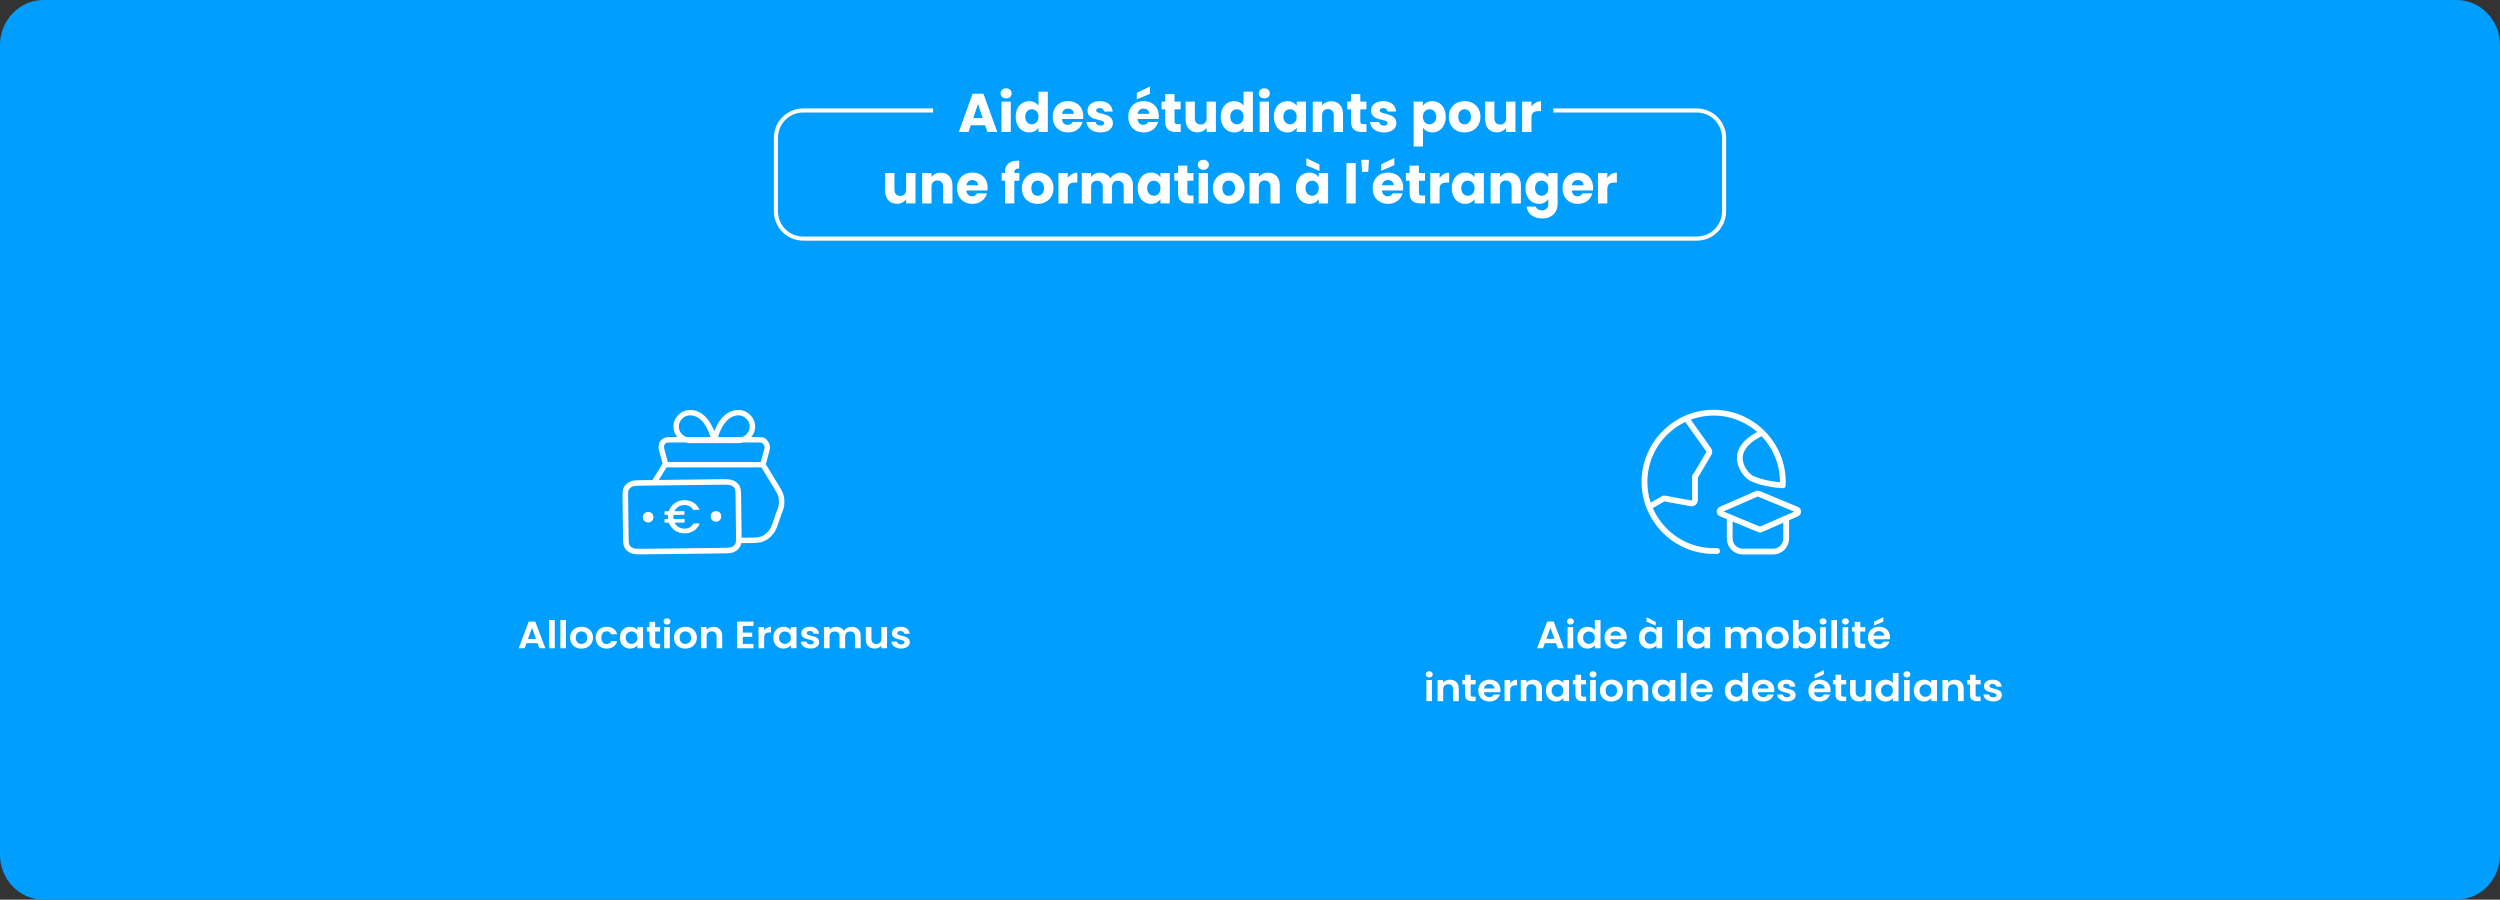
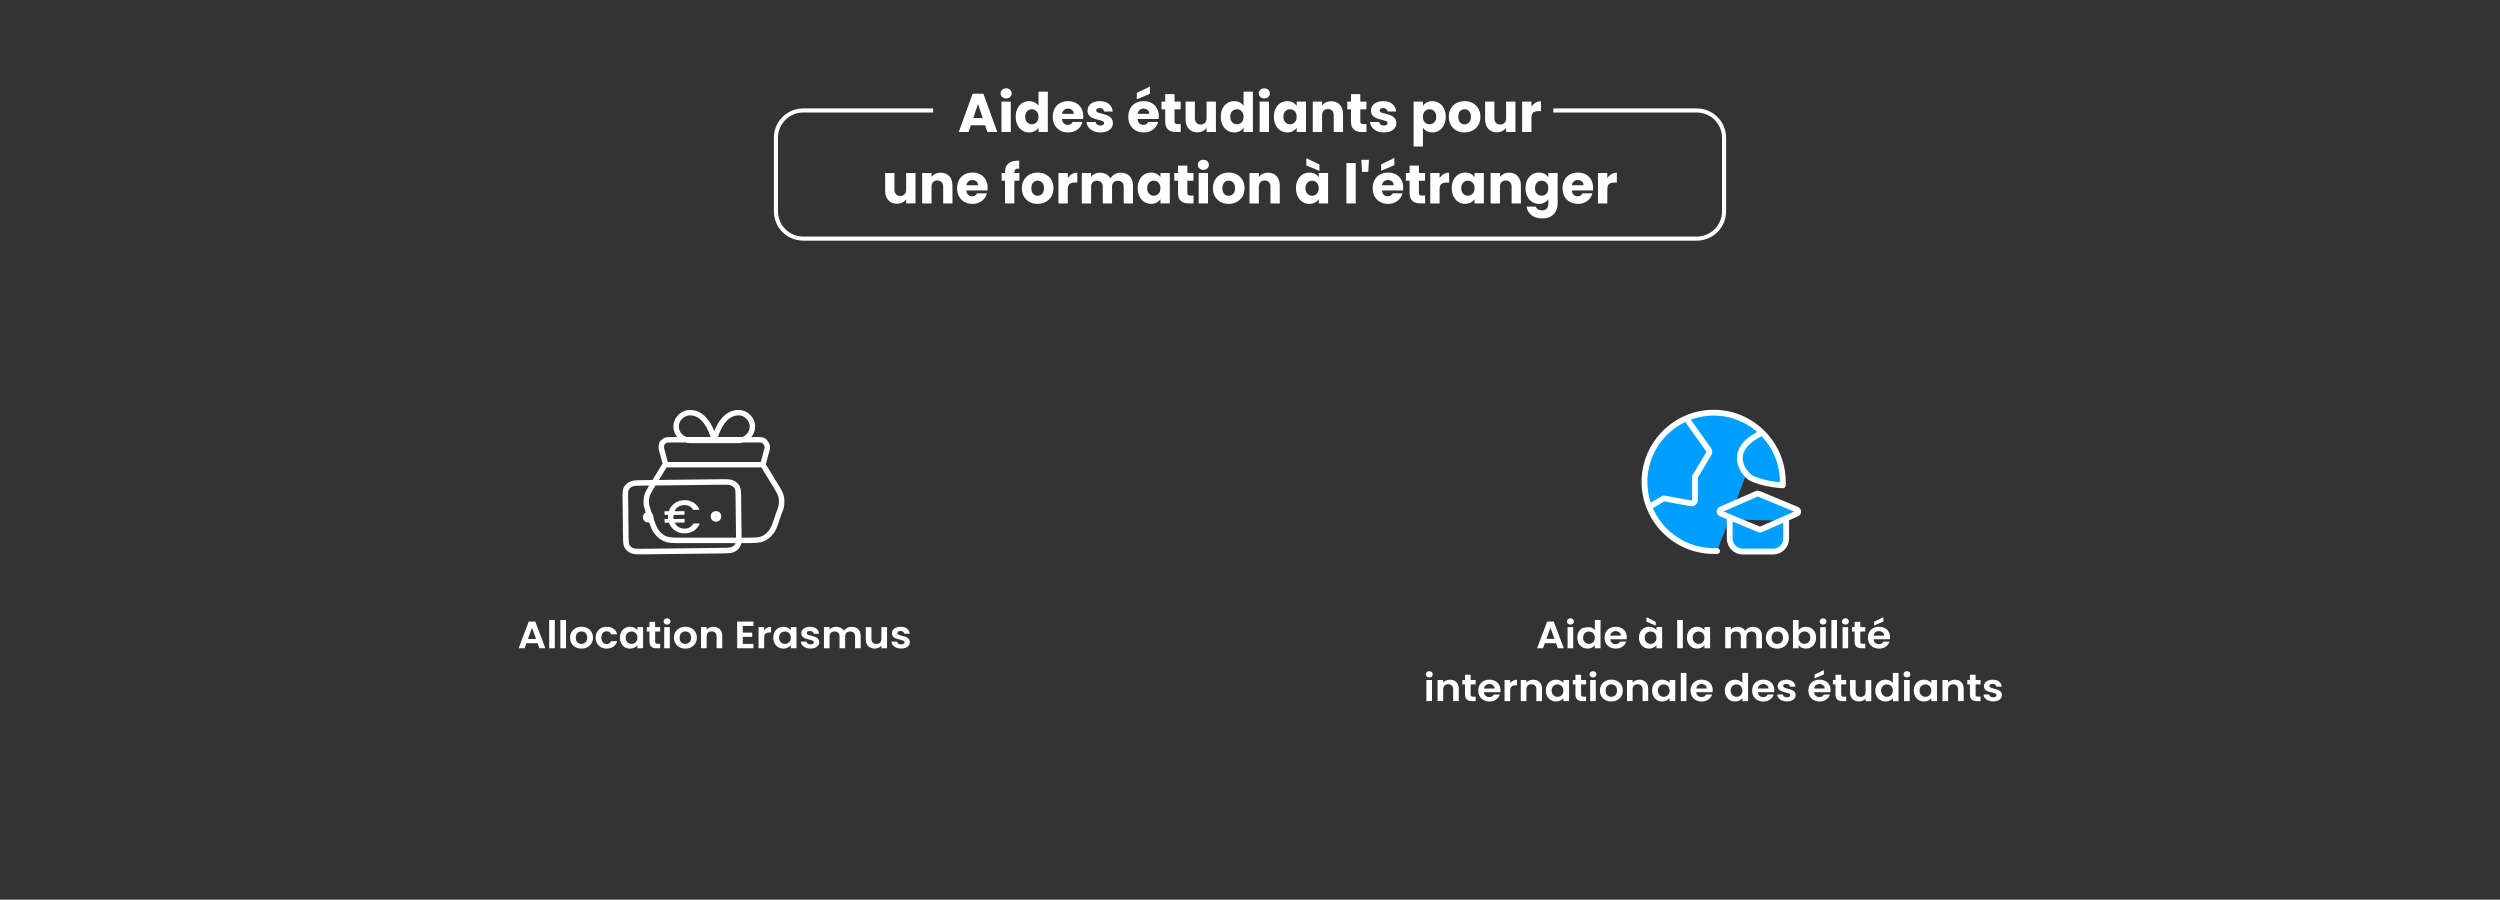
<svg xmlns="http://www.w3.org/2000/svg" width="917" height="330" viewBox="0 0 917 330" fill="none">
  <rect x="0" y="0" width="917" height="330" fill="#333333" stroke="none" />
  <g clip-path="url(#clip0_2063_1165)">
-     <path d="M16 0H901C909.84 0 917 7.39 917 16.51V313.49C917 322.61 909.84 330 901 330H16C7.16 330 0 322.61 0 313.49V16.51C0 7.39 7.16 0 16 0Z" fill="#009FFF" />
    <path d="M197.19 235.922H193.09L192.41 237.782H190.24L193.94 227.992H196.34L200.04 237.782H197.86L197.18 235.922H197.19ZM196.63 234.352L195.14 230.262L193.65 234.352H196.63Z" fill="white" />
    <path d="M203.499 227.422V237.782H201.439V227.422H203.499Z" fill="white" />
    <path d="M207.601 227.422V237.782H205.541V227.422H207.601Z" fill="white" />
    <path d="M211.129 237.411C210.499 237.081 210.009 236.611 209.649 236.001C209.289 235.391 209.109 234.691 209.109 233.901C209.109 233.111 209.289 232.411 209.659 231.801C210.029 231.191 210.529 230.721 211.169 230.391C211.809 230.061 212.519 229.891 213.309 229.891C214.099 229.891 214.809 230.061 215.449 230.391C216.089 230.721 216.589 231.191 216.959 231.801C217.329 232.411 217.509 233.111 217.509 233.901C217.509 234.691 217.319 235.391 216.939 236.001C216.559 236.611 216.049 237.081 215.409 237.411C214.769 237.741 214.049 237.911 213.249 237.911C212.449 237.911 211.759 237.741 211.129 237.411ZM214.309 235.941C214.639 235.771 214.899 235.511 215.099 235.161C215.299 234.821 215.389 234.401 215.389 233.901C215.389 233.161 215.189 232.601 214.779 232.201C214.369 231.801 213.869 231.611 213.279 231.611C212.689 231.611 212.199 231.811 211.799 232.201C211.399 232.601 211.199 233.161 211.199 233.901C211.199 234.641 211.389 235.201 211.779 235.601C212.169 236.001 212.659 236.191 213.249 236.191C213.619 236.191 213.979 236.101 214.299 235.931L214.309 235.941Z" fill="white" />
    <path d="M219.02 231.802C219.36 231.202 219.84 230.732 220.45 230.402C221.06 230.072 221.76 229.902 222.54 229.902C223.55 229.902 224.39 230.142 225.05 230.622C225.71 231.102 226.16 231.782 226.38 232.642H224.15C224.03 232.302 223.83 232.042 223.55 231.852C223.27 231.662 222.92 231.562 222.51 231.562C221.92 231.562 221.45 231.762 221.11 232.172C220.77 232.582 220.59 233.152 220.59 233.902C220.59 234.652 220.76 235.212 221.11 235.612C221.45 236.022 221.92 236.222 222.51 236.222C223.34 236.222 223.89 235.872 224.15 235.162H226.38C226.15 236.002 225.71 236.672 225.04 237.162C224.37 237.662 223.54 237.902 222.53 237.902C221.74 237.902 221.05 237.732 220.44 237.402C219.83 237.072 219.35 236.602 219.01 236.002C218.67 235.402 218.49 234.702 218.49 233.892C218.49 233.082 218.66 232.392 219.01 231.782L219.02 231.802Z" fill="white" />
    <path d="M227.871 231.792C228.201 231.182 228.651 230.722 229.211 230.392C229.771 230.062 230.411 229.902 231.101 229.902C231.711 229.902 232.241 230.022 232.701 230.252C233.161 230.482 233.521 230.782 233.801 231.132V230.022H235.881V237.782H233.801V236.652C233.531 237.012 233.171 237.322 232.701 237.552C232.231 237.792 231.691 237.912 231.091 237.912C230.401 237.912 229.781 237.742 229.211 237.412C228.641 237.082 228.201 236.602 227.871 235.992C227.541 235.382 227.381 234.682 227.381 233.882C227.381 233.082 227.541 232.402 227.871 231.792ZM233.511 232.682C233.311 232.342 233.051 232.082 232.711 231.902C232.381 231.722 232.021 231.632 231.631 231.632C231.241 231.632 230.891 231.722 230.571 231.902C230.251 232.082 229.981 232.342 229.781 232.682C229.581 233.022 229.481 233.432 229.481 233.892C229.481 234.352 229.581 234.772 229.781 235.112C229.981 235.462 230.251 235.732 230.581 235.912C230.911 236.102 231.261 236.192 231.631 236.192C232.001 236.192 232.371 236.102 232.711 235.922C233.041 235.742 233.311 235.482 233.511 235.142C233.711 234.802 233.801 234.392 233.801 233.912C233.801 233.432 233.701 233.032 233.511 232.692V232.682Z" fill="white" />
    <path d="M240.31 231.639V235.389C240.31 235.649 240.38 235.839 240.51 235.959C240.64 236.079 240.87 236.139 241.18 236.139H242.14V237.789H240.84C239.1 237.789 238.23 236.989 238.23 235.379V231.639H237.26V230.029H238.23V228.109H240.31V230.029H242.14V231.639H240.31Z" fill="white" />
    <path d="M243.77 228.771C243.53 228.551 243.41 228.281 243.41 227.951C243.41 227.621 243.53 227.351 243.77 227.131C244.01 226.911 244.31 226.801 244.68 226.801C245.05 226.801 245.35 226.911 245.59 227.131C245.83 227.351 245.95 227.621 245.95 227.951C245.95 228.281 245.83 228.551 245.59 228.771C245.35 228.991 245.05 229.101 244.68 229.101C244.31 229.101 244.01 228.991 243.77 228.771ZM245.69 230.021V237.781H243.63V230.021H245.69Z" fill="white" />
    <path d="M249.231 237.411C248.601 237.081 248.111 236.611 247.751 236.001C247.391 235.391 247.211 234.691 247.211 233.901C247.211 233.111 247.391 232.411 247.761 231.801C248.131 231.191 248.631 230.721 249.271 230.391C249.911 230.061 250.621 229.891 251.411 229.891C252.201 229.891 252.911 230.061 253.551 230.391C254.191 230.721 254.691 231.191 255.061 231.801C255.431 232.411 255.611 233.111 255.611 233.901C255.611 234.691 255.421 235.391 255.041 236.001C254.661 236.611 254.151 237.081 253.511 237.411C252.871 237.741 252.151 237.911 251.351 237.911C250.551 237.911 249.861 237.741 249.231 237.411ZM252.411 235.941C252.741 235.771 253.001 235.511 253.201 235.161C253.401 234.821 253.491 234.401 253.491 233.901C253.491 233.161 253.291 232.601 252.881 232.201C252.471 231.801 251.971 231.611 251.381 231.611C250.791 231.611 250.301 231.811 249.901 232.201C249.501 232.601 249.301 233.161 249.301 233.901C249.301 234.641 249.491 235.201 249.881 235.601C250.271 236.001 250.761 236.191 251.351 236.191C251.721 236.191 252.081 236.101 252.401 235.931L252.411 235.941Z" fill="white" />
    <path d="M264.011 230.79C264.611 231.37 264.911 232.19 264.911 233.23V237.78H262.851V233.5C262.851 232.88 262.691 232.41 262.361 232.08C262.041 231.75 261.591 231.58 261.031 231.58C260.471 231.58 260.011 231.75 259.681 232.08C259.351 232.41 259.191 232.89 259.191 233.5V237.78H257.131V230.02H259.191V230.99C259.461 230.65 259.821 230.39 260.241 230.2C260.671 230.01 261.141 229.91 261.651 229.91C262.621 229.91 263.411 230.2 264.011 230.79Z" fill="white" />
    <path d="M272.451 229.592V232.042H275.911V233.592H272.451V236.182H276.361V237.782H270.391V227.992H276.361V229.592H272.451Z" fill="white" />
    <path d="M281.33 230.272C281.76 230.042 282.25 229.922 282.8 229.922V231.982H282.25C281.6 231.982 281.11 232.122 280.78 232.412C280.45 232.702 280.29 233.202 280.29 233.922V237.782H278.23V230.022H280.29V231.222C280.56 230.812 280.9 230.492 281.33 230.252V230.272Z" fill="white" />
    <path d="M284.14 231.792C284.47 231.182 284.92 230.722 285.48 230.392C286.04 230.062 286.68 229.902 287.37 229.902C287.98 229.902 288.51 230.022 288.97 230.252C289.43 230.482 289.79 230.782 290.07 231.132V230.022H292.15V237.782H290.07V236.652C289.8 237.012 289.44 237.322 288.97 237.552C288.5 237.792 287.96 237.912 287.36 237.912C286.67 237.912 286.05 237.742 285.48 237.412C284.91 237.082 284.47 236.602 284.14 235.992C283.81 235.382 283.65 234.682 283.65 233.882C283.65 233.082 283.81 232.402 284.14 231.792ZM289.78 232.682C289.58 232.342 289.32 232.082 288.98 231.902C288.65 231.722 288.29 231.632 287.9 231.632C287.51 231.632 287.16 231.722 286.84 231.902C286.52 232.082 286.25 232.342 286.05 232.682C285.85 233.022 285.75 233.432 285.75 233.892C285.75 234.352 285.85 234.772 286.05 235.112C286.25 235.462 286.52 235.732 286.85 235.912C287.18 236.102 287.53 236.192 287.9 236.192C288.27 236.192 288.64 236.102 288.98 235.922C289.31 235.742 289.58 235.482 289.78 235.142C289.98 234.802 290.07 234.392 290.07 233.912C290.07 233.432 289.97 233.032 289.78 232.692V232.682Z" fill="white" />
    <path d="M295.5 237.572C294.97 237.342 294.55 237.032 294.24 236.642C293.93 236.252 293.76 235.812 293.73 235.342H295.81C295.85 235.642 296 235.892 296.27 236.082C296.54 236.282 296.88 236.372 297.28 236.372C297.68 236.372 297.98 236.302 298.2 236.152C298.42 236.002 298.53 235.812 298.53 235.582C298.53 235.332 298.39 235.142 298.12 235.012C297.85 234.882 297.42 234.752 296.83 234.602C296.22 234.462 295.72 234.312 295.33 234.172C294.94 234.032 294.61 233.792 294.33 233.482C294.05 233.172 293.91 232.762 293.91 232.232C293.91 231.802 294.04 231.412 294.3 231.052C294.56 230.692 294.93 230.422 295.42 230.212C295.91 230.002 296.48 229.902 297.14 229.902C298.11 229.902 298.89 230.132 299.47 230.592C300.05 231.052 300.37 231.672 300.43 232.462H298.45C298.42 232.152 298.29 231.912 298.04 231.722C297.8 231.542 297.48 231.452 297.07 231.452C296.7 231.452 296.41 231.522 296.21 231.652C296.01 231.782 295.91 231.962 295.91 232.202C295.91 232.462 296.05 232.662 296.32 232.792C296.6 232.932 297.02 233.062 297.6 233.202C298.19 233.342 298.68 233.492 299.06 233.632C299.44 233.772 299.77 234.012 300.06 234.322C300.34 234.632 300.48 235.052 300.5 235.562C300.5 236.012 300.37 236.412 300.11 236.762C299.85 237.112 299.48 237.392 298.99 237.592C298.5 237.792 297.94 237.892 297.29 237.892C296.64 237.892 296.02 237.782 295.49 237.552L295.5 237.572Z" fill="white" />
    <path d="M314.781 230.79C315.391 231.37 315.701 232.19 315.701 233.23V237.78H313.641V233.5C313.641 232.89 313.481 232.43 313.151 232.11C312.831 231.79 312.381 231.63 311.821 231.63C311.261 231.63 310.821 231.79 310.491 232.11C310.161 232.43 310.001 232.9 310.001 233.5V237.78H307.941V233.5C307.941 232.89 307.781 232.43 307.451 232.11C307.131 231.79 306.681 231.63 306.121 231.63C305.561 231.63 305.101 231.79 304.771 232.11C304.441 232.43 304.281 232.9 304.281 233.5V237.78H302.221V230.02H304.281V230.96C304.551 230.63 304.891 230.38 305.301 230.19C305.721 230 306.181 229.91 306.681 229.91C307.321 229.91 307.891 230.04 308.391 230.3C308.891 230.56 309.281 230.92 309.551 231.4C309.821 230.95 310.201 230.59 310.711 230.32C311.221 230.05 311.761 229.91 312.351 229.91C313.351 229.91 314.161 230.2 314.781 230.79Z" fill="white" />
    <path d="M325.37 230.031V237.791H323.29V236.811C323.02 237.151 322.68 237.411 322.25 237.601C321.82 237.791 321.36 237.891 320.86 237.891C320.22 237.891 319.66 237.761 319.16 237.501C318.67 237.241 318.28 236.871 318 236.371C317.72 235.871 317.58 235.281 317.58 234.581V230.031H319.64V234.301C319.64 234.921 319.8 235.391 320.13 235.721C320.45 236.051 320.9 236.221 321.46 236.221C322.02 236.221 322.48 236.051 322.8 235.721C323.12 235.391 323.29 234.911 323.29 234.301V230.031H325.37Z" fill="white" />
    <path d="M328.731 237.572C328.201 237.342 327.781 237.032 327.471 236.642C327.161 236.252 326.991 235.812 326.961 235.342H329.041C329.081 235.642 329.231 235.892 329.501 236.082C329.771 236.282 330.111 236.372 330.511 236.372C330.911 236.372 331.211 236.302 331.431 236.152C331.651 236.002 331.761 235.812 331.761 235.582C331.761 235.332 331.621 235.142 331.351 235.012C331.081 234.882 330.651 234.752 330.061 234.602C329.451 234.462 328.951 234.312 328.561 234.172C328.171 234.032 327.841 233.792 327.561 233.482C327.281 233.172 327.141 232.762 327.141 232.232C327.141 231.802 327.271 231.412 327.531 231.052C327.791 230.692 328.161 230.422 328.651 230.212C329.141 230.002 329.711 229.902 330.371 229.902C331.341 229.902 332.121 230.132 332.701 230.592C333.281 231.052 333.601 231.672 333.661 232.462H331.681C331.651 232.152 331.521 231.912 331.271 231.722C331.031 231.542 330.711 231.452 330.301 231.452C329.931 231.452 329.641 231.522 329.441 231.652C329.241 231.782 329.141 231.962 329.141 232.202C329.141 232.462 329.281 232.662 329.551 232.792C329.831 232.932 330.251 233.062 330.831 233.202C331.421 233.342 331.911 233.492 332.291 233.632C332.671 233.772 333.001 234.012 333.291 234.322C333.571 234.632 333.711 235.052 333.731 235.562C333.731 236.012 333.601 236.412 333.341 236.762C333.081 237.112 332.711 237.392 332.221 237.592C331.731 237.792 331.171 237.892 330.521 237.892C329.871 237.892 329.251 237.782 328.721 237.552L328.731 237.572Z" fill="white" />
    <path d="M570.751 235.918H566.651L565.971 237.778H563.801L567.501 227.988H569.901L573.601 237.778H571.421L570.741 235.918H570.751ZM570.191 234.348L568.701 230.258L567.211 234.348H570.191Z" fill="white" />
    <path d="M575.13 228.771C574.89 228.551 574.77 228.281 574.77 227.951C574.77 227.621 574.89 227.351 575.13 227.131C575.37 226.911 575.669 226.801 576.039 226.801C576.409 226.801 576.71 226.911 576.95 227.131C577.19 227.351 577.31 227.621 577.31 227.951C577.31 228.281 577.19 228.551 576.95 228.771C576.71 228.991 576.409 229.101 576.039 229.101C575.669 229.101 575.37 228.991 575.13 228.771ZM577.049 230.021V237.781H574.99V230.021H577.049Z" fill="white" />
-     <path d="M579.061 231.79C579.391 231.18 579.841 230.72 580.411 230.39C580.981 230.06 581.611 229.9 582.311 229.9C582.841 229.9 583.351 230.01 583.831 230.23C584.311 230.45 584.701 230.74 584.981 231.11V227.43H587.071V237.79H584.981V236.64C584.721 237.02 584.371 237.33 583.901 237.56C583.431 237.79 582.901 237.91 582.291 237.91C581.601 237.91 580.971 237.74 580.401 237.41C579.831 237.08 579.381 236.6 579.051 235.99C578.721 235.38 578.561 234.68 578.561 233.88C578.561 233.08 578.731 232.4 579.051 231.79H579.061ZM584.701 232.68C584.501 232.34 584.241 232.08 583.901 231.9C583.561 231.72 583.211 231.63 582.821 231.63C582.431 231.63 582.081 231.72 581.761 231.9C581.441 232.08 581.171 232.34 580.971 232.68C580.771 233.02 580.671 233.43 580.671 233.89C580.671 234.35 580.771 234.77 580.971 235.11C581.171 235.46 581.441 235.73 581.771 235.91C582.101 236.1 582.451 236.19 582.821 236.19C583.191 236.19 583.561 236.1 583.901 235.92C584.231 235.74 584.501 235.48 584.701 235.14C584.901 234.8 584.991 234.39 584.991 233.91C584.991 233.43 584.891 233.03 584.701 232.69V232.68Z" fill="white" />
+     <path d="M579.061 231.79C579.391 231.18 579.841 230.72 580.411 230.39C582.841 229.9 583.351 230.01 583.831 230.23C584.311 230.45 584.701 230.74 584.981 231.11V227.43H587.071V237.79H584.981V236.64C584.721 237.02 584.371 237.33 583.901 237.56C583.431 237.79 582.901 237.91 582.291 237.91C581.601 237.91 580.971 237.74 580.401 237.41C579.831 237.08 579.381 236.6 579.051 235.99C578.721 235.38 578.561 234.68 578.561 233.88C578.561 233.08 578.731 232.4 579.051 231.79H579.061ZM584.701 232.68C584.501 232.34 584.241 232.08 583.901 231.9C583.561 231.72 583.211 231.63 582.821 231.63C582.431 231.63 582.081 231.72 581.761 231.9C581.441 232.08 581.171 232.34 580.971 232.68C580.771 233.02 580.671 233.43 580.671 233.89C580.671 234.35 580.771 234.77 580.971 235.11C581.171 235.46 581.441 235.73 581.771 235.91C582.101 236.1 582.451 236.19 582.821 236.19C583.191 236.19 583.561 236.1 583.901 235.92C584.231 235.74 584.501 235.48 584.701 235.14C584.901 234.8 584.991 234.39 584.991 233.91C584.991 233.43 584.891 233.03 584.701 232.69V232.68Z" fill="white" />
    <path d="M596.621 234.488H590.651C590.701 235.048 590.901 235.488 591.271 235.808C591.631 236.128 592.081 236.288 592.611 236.288C593.381 236.288 593.921 235.978 594.251 235.348H596.481C596.241 236.098 595.791 236.708 595.121 237.188C594.451 237.668 593.631 237.908 592.661 237.908C591.871 237.908 591.171 237.738 590.541 237.408C589.921 237.078 589.431 236.608 589.081 235.998C588.731 235.388 588.561 234.688 588.561 233.898C588.561 233.108 588.731 232.388 589.081 231.788C589.421 231.178 589.911 230.718 590.521 230.388C591.141 230.058 591.851 229.898 592.661 229.898C593.471 229.898 594.131 230.058 594.751 230.378C595.371 230.698 595.841 231.148 596.181 231.728C596.521 232.308 596.691 232.978 596.691 233.738C596.691 234.018 596.671 234.268 596.631 234.498L596.621 234.488ZM594.541 233.168C594.541 232.668 594.341 232.258 593.961 231.958C593.591 231.658 593.131 231.498 592.591 231.498C592.081 231.498 591.651 231.648 591.301 231.938C590.951 232.228 590.741 232.638 590.661 233.168H594.541Z" fill="white" />
    <path d="M601.66 231.79C601.99 231.18 602.44 230.72 603 230.39C603.56 230.06 604.2 229.9 604.89 229.9C605.5 229.9 606.03 230.02 606.49 230.25C606.95 230.48 607.31 230.78 607.59 231.13V230.02H609.67V237.78H607.59V236.65C607.32 237.01 606.96 237.32 606.49 237.55C606.02 237.79 605.49 237.91 604.88 237.91C604.19 237.91 603.57 237.74 603 237.41C602.43 237.07 601.99 236.6 601.66 235.99C601.33 235.38 601.17 234.68 601.17 233.88C601.17 233.08 601.34 232.4 601.66 231.79ZM607.3 232.68C607.1 232.34 606.84 232.08 606.5 231.9C606.16 231.72 605.81 231.63 605.42 231.63C605.03 231.63 604.68 231.72 604.36 231.9C604.04 232.08 603.77 232.34 603.57 232.68C603.37 233.02 603.27 233.43 603.27 233.89C603.27 234.35 603.37 234.77 603.57 235.11C603.77 235.46 604.04 235.73 604.37 235.91C604.7 236.1 605.05 236.19 605.42 236.19C605.79 236.19 606.16 236.1 606.5 235.92C606.83 235.74 607.1 235.48 607.3 235.14C607.5 234.8 607.59 234.39 607.59 233.91C607.59 233.43 607.49 233.03 607.3 232.69V232.68ZM607.31 228.08V229.48L603.92 228.01V226.41L607.31 228.08Z" fill="white" />
    <path d="M617.261 227.418V237.778H615.201V227.418H617.261Z" fill="white" />
    <path d="M619.26 231.788C619.59 231.178 620.039 230.718 620.599 230.388C621.159 230.058 621.8 229.898 622.49 229.898C623.1 229.898 623.63 230.018 624.09 230.248C624.55 230.478 624.91 230.778 625.19 231.128V230.018H627.27V237.778H625.19V236.648C624.92 237.008 624.56 237.318 624.09 237.548C623.62 237.788 623.089 237.908 622.479 237.908C621.789 237.908 621.169 237.738 620.599 237.408C620.029 237.068 619.59 236.598 619.26 235.988C618.93 235.378 618.77 234.678 618.77 233.878C618.77 233.078 618.94 232.398 619.26 231.788ZM624.9 232.678C624.7 232.338 624.439 232.078 624.099 231.898C623.759 231.718 623.41 231.628 623.02 231.628C622.63 231.628 622.28 231.718 621.96 231.898C621.64 232.078 621.369 232.338 621.169 232.678C620.969 233.018 620.87 233.428 620.87 233.888C620.87 234.348 620.969 234.768 621.169 235.108C621.369 235.458 621.639 235.728 621.969 235.908C622.299 236.098 622.65 236.188 623.02 236.188C623.39 236.188 623.759 236.098 624.099 235.918C624.429 235.738 624.7 235.478 624.9 235.138C625.1 234.798 625.19 234.388 625.19 233.908C625.19 233.428 625.09 233.028 624.9 232.688V232.678Z" fill="white" />
    <path d="M645.371 230.79C645.981 231.37 646.291 232.19 646.291 233.23V237.78H644.231V233.5C644.231 232.89 644.071 232.43 643.741 232.11C643.411 231.79 642.971 231.63 642.411 231.63C641.851 231.63 641.411 231.79 641.081 232.11C640.751 232.43 640.591 232.9 640.591 233.5V237.78H638.531V233.5C638.531 232.89 638.371 232.43 638.041 232.11C637.711 231.79 637.271 231.63 636.711 231.63C636.151 231.63 635.691 231.79 635.361 232.11C635.031 232.43 634.871 232.9 634.871 233.5V237.78H632.811V230.02H634.871V230.96C635.141 230.63 635.481 230.38 635.891 230.19C636.301 230 636.771 229.91 637.271 229.91C637.911 229.91 638.481 230.04 638.981 230.3C639.481 230.56 639.871 230.92 640.141 231.4C640.411 230.95 640.791 230.59 641.301 230.32C641.811 230.05 642.351 229.91 642.941 229.91C643.941 229.91 644.751 230.2 645.361 230.79H645.371Z" fill="white" />
    <path d="M649.75 237.411C649.12 237.081 648.631 236.611 648.271 236.001C647.911 235.391 647.73 234.691 647.73 233.901C647.73 233.111 647.911 232.411 648.281 231.801C648.651 231.191 649.15 230.721 649.79 230.391C650.43 230.061 651.14 229.891 651.93 229.891C652.72 229.891 653.43 230.061 654.07 230.391C654.71 230.721 655.211 231.191 655.581 231.801C655.951 232.411 656.13 233.111 656.13 233.901C656.13 234.691 655.94 235.391 655.56 236.001C655.18 236.611 654.671 237.081 654.031 237.411C653.391 237.741 652.67 237.911 651.87 237.911C651.07 237.911 650.38 237.741 649.75 237.411ZM652.93 235.941C653.26 235.771 653.52 235.511 653.72 235.161C653.92 234.821 654.01 234.401 654.01 233.901C654.01 233.161 653.811 232.601 653.401 232.201C652.991 231.801 652.491 231.611 651.901 231.611C651.311 231.611 650.82 231.811 650.42 232.201C650.02 232.601 649.82 233.161 649.82 233.901C649.82 234.641 650.011 235.201 650.401 235.601C650.791 236.001 651.28 236.191 651.87 236.191C652.24 236.191 652.59 236.101 652.92 235.931L652.93 235.941Z" fill="white" />
    <path d="M660.82 230.248C661.29 230.018 661.82 229.898 662.42 229.898C663.12 229.898 663.75 230.058 664.31 230.388C664.88 230.718 665.32 231.178 665.65 231.778C665.98 232.378 666.14 233.078 666.14 233.868C666.14 234.658 665.97 235.368 665.65 235.978C665.33 236.588 664.87 237.058 664.31 237.398C663.75 237.738 663.11 237.898 662.42 237.898C661.81 237.898 661.28 237.788 660.82 237.558C660.36 237.328 660 237.028 659.72 236.668V237.778H657.66V227.418H659.72V231.158C659.99 230.788 660.35 230.478 660.82 230.248ZM663.74 232.668C663.54 232.328 663.27 232.068 662.94 231.888C662.61 231.708 662.25 231.618 661.87 231.618C661.49 231.618 661.15 231.708 660.82 231.888C660.49 232.068 660.23 232.338 660.02 232.678C659.82 233.028 659.72 233.428 659.72 233.898C659.72 234.368 659.82 234.768 660.02 235.118C660.22 235.468 660.49 235.728 660.82 235.908C661.15 236.088 661.5 236.178 661.87 236.178C662.24 236.178 662.61 236.088 662.94 235.898C663.27 235.708 663.53 235.448 663.74 235.098C663.94 234.758 664.04 234.338 664.04 233.868C664.04 233.398 663.94 232.998 663.74 232.658V232.668Z" fill="white" />
    <path d="M667.79 228.771C667.55 228.551 667.43 228.281 667.43 227.951C667.43 227.621 667.55 227.351 667.79 227.131C668.03 226.911 668.33 226.801 668.7 226.801C669.07 226.801 669.37 226.911 669.61 227.131C669.85 227.351 669.97 227.621 669.97 227.951C669.97 228.281 669.85 228.551 669.61 228.771C669.37 228.991 669.07 229.101 668.7 229.101C668.33 229.101 668.03 228.991 667.79 228.771ZM669.71 230.021V237.781H667.65V230.021H669.71Z" fill="white" />
    <path d="M673.81 227.418V237.778H671.75V227.418H673.81Z" fill="white" />
    <path d="M675.991 228.771C675.751 228.551 675.631 228.281 675.631 227.951C675.631 227.621 675.751 227.351 675.991 227.131C676.231 226.911 676.531 226.801 676.901 226.801C677.271 226.801 677.571 226.911 677.811 227.131C678.051 227.351 678.171 227.621 678.171 227.951C678.171 228.281 678.051 228.551 677.811 228.771C677.571 228.991 677.271 229.101 676.901 229.101C676.531 229.101 676.231 228.991 675.991 228.771ZM677.911 230.021V237.781H675.851V230.021H677.911Z" fill="white" />
    <path d="M682.351 231.639V235.389C682.351 235.649 682.421 235.839 682.551 235.959C682.681 236.079 682.911 236.139 683.221 236.139H684.181V237.789H682.881C681.141 237.789 680.271 236.989 680.271 235.379V231.639H679.301V230.029H680.271V228.109H682.351V230.029H684.181V231.639H682.351Z" fill="white" />
    <path d="M693.201 234.489H687.231C687.281 235.049 687.481 235.489 687.851 235.809C688.211 236.129 688.661 236.289 689.191 236.289C689.961 236.289 690.501 235.979 690.831 235.349H693.061C692.821 236.099 692.371 236.709 691.701 237.189C691.031 237.669 690.211 237.909 689.241 237.909C688.451 237.909 687.751 237.739 687.121 237.409C686.501 237.079 686.011 236.609 685.661 235.999C685.311 235.389 685.141 234.689 685.141 233.899C685.141 233.109 685.311 232.389 685.661 231.789C686.001 231.179 686.491 230.719 687.101 230.389C687.721 230.059 688.431 229.899 689.241 229.899C690.051 229.899 690.711 230.059 691.331 230.379C691.951 230.699 692.421 231.149 692.761 231.729C693.101 232.309 693.271 232.979 693.271 233.739C693.271 234.019 693.251 234.269 693.211 234.499L693.201 234.489ZM691.121 233.169C691.121 232.669 690.921 232.259 690.541 231.959C690.171 231.659 689.711 231.499 689.171 231.499C688.661 231.499 688.231 231.649 687.881 231.939C687.531 232.229 687.321 232.639 687.241 233.169H691.121ZM690.811 227.979L687.421 229.449V228.049L690.811 226.379V227.979Z" fill="white" />
    <path d="M523.341 248.169C523.101 247.949 522.98 247.679 522.98 247.349C522.98 247.019 523.101 246.749 523.341 246.529C523.581 246.309 523.88 246.199 524.25 246.199C524.62 246.199 524.92 246.309 525.16 246.529C525.4 246.749 525.521 247.019 525.521 247.349C525.521 247.679 525.4 247.949 525.16 248.169C524.92 248.389 524.62 248.499 524.25 248.499C523.88 248.499 523.581 248.389 523.341 248.169ZM525.26 249.419V257.179H523.201V249.419H525.26Z" fill="white" />
    <path d="M534.181 250.189C534.781 250.769 535.081 251.589 535.081 252.629V257.179H533.021V252.899C533.021 252.279 532.861 251.809 532.531 251.479C532.201 251.149 531.761 250.979 531.201 250.979C530.641 250.979 530.181 251.149 529.851 251.479C529.521 251.809 529.361 252.279 529.361 252.899V257.179H527.301V249.419H529.361V250.389C529.641 250.049 529.991 249.789 530.411 249.599C530.841 249.409 531.311 249.309 531.821 249.309C532.791 249.309 533.581 249.599 534.181 250.189Z" fill="white" />
    <path d="M539.441 251.04V254.79C539.441 255.05 539.511 255.24 539.641 255.36C539.771 255.48 540.001 255.53 540.311 255.53H541.271V257.18H539.971C538.231 257.18 537.361 256.38 537.361 254.77V251.03H536.391V249.42H537.361V247.5H539.441V249.42H541.271V251.03H539.441V251.04Z" fill="white" />
    <path d="M550.29 253.891H544.32C544.37 254.451 544.57 254.891 544.94 255.211C545.3 255.531 545.751 255.691 546.281 255.691C547.051 255.691 547.59 255.381 547.92 254.751H550.151C549.911 255.501 549.46 256.111 548.79 256.591C548.12 257.071 547.301 257.311 546.331 257.311C545.541 257.311 544.841 257.141 544.211 256.811C543.581 256.481 543.1 256.011 542.75 255.401C542.4 254.791 542.23 254.091 542.23 253.301C542.23 252.511 542.4 251.791 542.75 251.191C543.1 250.591 543.581 250.121 544.201 249.791C544.821 249.461 545.531 249.301 546.341 249.301C547.151 249.301 547.81 249.461 548.43 249.781C549.05 250.101 549.52 250.551 549.86 251.131C550.2 251.711 550.37 252.381 550.37 253.141C550.37 253.421 550.35 253.671 550.31 253.901L550.29 253.891ZM548.211 252.571C548.211 252.071 548.01 251.661 547.63 251.361C547.26 251.061 546.8 250.901 546.26 250.901C545.75 250.901 545.32 251.051 544.97 251.341C544.62 251.631 544.411 252.041 544.331 252.561H548.211V252.571Z" fill="white" />
    <path d="M554.961 249.67C555.391 249.44 555.881 249.32 556.431 249.32V251.38H555.891C555.241 251.38 554.751 251.53 554.421 251.81C554.091 252.1 553.931 252.6 553.931 253.32V257.18H551.871V249.42H553.931V250.62C554.201 250.21 554.541 249.89 554.971 249.65L554.961 249.67Z" fill="white" />
    <path d="M564.7 250.189C565.3 250.769 565.6 251.589 565.6 252.629V257.179H563.54V252.899C563.54 252.279 563.38 251.809 563.05 251.479C562.72 251.149 562.28 250.979 561.72 250.979C561.16 250.979 560.7 251.149 560.37 251.479C560.04 251.809 559.88 252.279 559.88 252.899V257.179H557.82V249.419H559.88V250.389C560.16 250.049 560.51 249.789 560.93 249.599C561.36 249.409 561.83 249.309 562.34 249.309C563.31 249.309 564.1 249.599 564.7 250.189Z" fill="white" />
    <path d="M567.521 251.191C567.851 250.581 568.301 250.121 568.861 249.791C569.421 249.461 570.061 249.301 570.751 249.301C571.361 249.301 571.891 249.421 572.351 249.651C572.811 249.881 573.171 250.181 573.451 250.531V249.421H575.531V257.181H573.451V256.051C573.181 256.411 572.821 256.711 572.351 256.951C571.881 257.191 571.351 257.311 570.741 257.311C570.051 257.311 569.431 257.141 568.861 256.811C568.291 256.471 567.851 256.001 567.521 255.391C567.191 254.781 567.031 254.081 567.031 253.281C567.031 252.481 567.201 251.801 567.521 251.191ZM573.161 252.081C572.961 251.741 572.701 251.481 572.361 251.301C572.031 251.121 571.671 251.031 571.281 251.031C570.891 251.031 570.541 251.121 570.221 251.301C569.901 251.481 569.631 251.741 569.431 252.081C569.231 252.421 569.131 252.821 569.131 253.291C569.131 253.761 569.231 254.171 569.431 254.511C569.631 254.861 569.901 255.131 570.231 255.321C570.561 255.511 570.911 255.601 571.281 255.601C571.651 255.601 572.021 255.511 572.361 255.331C572.701 255.151 572.961 254.891 573.161 254.551C573.361 254.211 573.451 253.801 573.451 253.331C573.451 252.861 573.351 252.451 573.161 252.101V252.081Z" fill="white" />
    <path d="M579.95 251.04V254.79C579.95 255.05 580.02 255.24 580.15 255.36C580.28 255.48 580.51 255.53 580.82 255.53H581.78V257.18H580.48C578.74 257.18 577.87 256.38 577.87 254.77V251.03H576.9V249.42H577.87V247.5H579.95V249.42H581.78V251.03H579.95V251.04Z" fill="white" />
    <path d="M583.411 248.169C583.171 247.949 583.051 247.679 583.051 247.349C583.051 247.019 583.171 246.749 583.411 246.529C583.651 246.309 583.951 246.199 584.321 246.199C584.691 246.199 584.991 246.309 585.231 246.529C585.471 246.749 585.591 247.019 585.591 247.349C585.591 247.679 585.471 247.949 585.231 248.169C584.991 248.389 584.691 248.499 584.321 248.499C583.951 248.499 583.651 248.389 583.411 248.169ZM585.331 249.419V257.179H583.271V249.419H585.331Z" fill="white" />
    <path d="M588.87 256.809C588.24 256.479 587.75 256.009 587.39 255.399C587.03 254.789 586.85 254.089 586.85 253.299C586.85 252.509 587.03 251.809 587.4 251.199C587.77 250.589 588.27 250.119 588.91 249.789C589.55 249.459 590.26 249.289 591.05 249.289C591.84 249.289 592.55 249.459 593.19 249.789C593.83 250.119 594.33 250.589 594.7 251.199C595.07 251.809 595.25 252.509 595.25 253.299C595.25 254.089 595.06 254.789 594.68 255.399C594.3 256.009 593.79 256.479 593.15 256.809C592.51 257.139 591.79 257.309 590.99 257.309C590.19 257.309 589.5 257.139 588.87 256.809ZM592.05 255.339C592.38 255.169 592.64 254.909 592.84 254.559C593.04 254.209 593.13 253.789 593.13 253.299C593.13 252.559 592.93 251.999 592.52 251.599C592.11 251.199 591.61 251.009 591.02 251.009C590.43 251.009 589.94 251.209 589.54 251.599C589.14 251.999 588.94 252.559 588.94 253.299C588.94 254.039 589.13 254.599 589.52 254.999C589.91 255.399 590.4 255.589 590.99 255.589C591.36 255.589 591.71 255.499 592.04 255.329L592.05 255.339Z" fill="white" />
    <path d="M603.661 250.189C604.261 250.769 604.561 251.589 604.561 252.629V257.179H602.501V252.899C602.501 252.279 602.341 251.809 602.011 251.479C601.681 251.149 601.241 250.979 600.681 250.979C600.121 250.979 599.661 251.149 599.331 251.479C599.001 251.809 598.841 252.279 598.841 252.899V257.179H596.781V249.419H598.841V250.389C599.121 250.049 599.471 249.789 599.891 249.599C600.321 249.409 600.791 249.309 601.301 249.309C602.271 249.309 603.061 249.599 603.661 250.189Z" fill="white" />
    <path d="M606.48 251.191C606.81 250.581 607.26 250.121 607.82 249.791C608.38 249.461 609.02 249.301 609.71 249.301C610.32 249.301 610.85 249.421 611.31 249.651C611.77 249.881 612.13 250.181 612.41 250.531V249.421H614.49V257.181H612.41V256.051C612.14 256.411 611.78 256.711 611.31 256.951C610.84 257.191 610.31 257.311 609.7 257.311C609.01 257.311 608.39 257.141 607.82 256.811C607.25 256.471 606.81 256.001 606.48 255.391C606.15 254.781 605.99 254.081 605.99 253.281C605.99 252.481 606.16 251.801 606.48 251.191ZM612.12 252.081C611.92 251.741 611.66 251.481 611.32 251.301C610.99 251.121 610.63 251.031 610.24 251.031C609.85 251.031 609.5 251.121 609.18 251.301C608.86 251.481 608.59 251.741 608.39 252.081C608.19 252.421 608.09 252.821 608.09 253.291C608.09 253.761 608.19 254.171 608.39 254.511C608.59 254.861 608.86 255.131 609.19 255.321C609.52 255.511 609.87 255.601 610.24 255.601C610.61 255.601 610.98 255.511 611.32 255.331C611.66 255.151 611.92 254.891 612.12 254.551C612.32 254.211 612.41 253.801 612.41 253.331C612.41 252.861 612.31 252.451 612.12 252.101V252.081Z" fill="white" />
    <path d="M618.58 246.82V257.18H616.52V246.82H618.58Z" fill="white" />
    <path d="M628.15 253.891H622.18C622.23 254.451 622.43 254.891 622.8 255.211C623.16 255.531 623.61 255.691 624.14 255.691C624.91 255.691 625.45 255.381 625.78 254.751H628.01C627.77 255.501 627.32 256.111 626.65 256.591C625.98 257.071 625.16 257.311 624.19 257.311C623.4 257.311 622.7 257.141 622.07 256.811C621.45 256.481 620.96 256.011 620.61 255.401C620.26 254.791 620.09 254.091 620.09 253.301C620.09 252.511 620.26 251.791 620.61 251.191C620.95 250.581 621.44 250.121 622.05 249.791C622.67 249.461 623.38 249.301 624.19 249.301C625 249.301 625.66 249.461 626.28 249.781C626.9 250.101 627.37 250.551 627.71 251.131C628.05 251.711 628.22 252.381 628.22 253.141C628.22 253.421 628.2 253.671 628.16 253.901L628.15 253.891ZM626.07 252.571C626.07 252.071 625.87 251.661 625.49 251.361C625.12 251.061 624.66 250.901 624.12 250.901C623.61 250.901 623.18 251.051 622.83 251.341C622.48 251.631 622.27 252.041 622.19 252.561H626.07V252.571Z" fill="white" />
    <path d="M633.18 251.188C633.51 250.578 633.96 250.118 634.53 249.788C635.1 249.458 635.73 249.298 636.43 249.298C636.96 249.298 637.47 249.408 637.95 249.628C638.43 249.848 638.82 250.138 639.1 250.508V246.828H641.19V257.188H639.1V256.038C638.84 256.418 638.49 256.728 638.02 256.958C637.56 257.188 637.02 257.308 636.41 257.308C635.72 257.308 635.09 257.138 634.52 256.808C633.95 256.478 633.5 255.998 633.17 255.388C632.84 254.778 632.68 254.078 632.68 253.278C632.68 252.478 632.85 251.798 633.17 251.188H633.18ZM638.82 252.078C638.62 251.738 638.36 251.478 638.02 251.298C637.69 251.118 637.33 251.028 636.94 251.028C636.55 251.028 636.2 251.118 635.88 251.298C635.56 251.478 635.29 251.738 635.09 252.078C634.89 252.418 634.79 252.818 634.79 253.288C634.79 253.758 634.89 254.168 635.09 254.508C635.29 254.858 635.56 255.128 635.89 255.318C636.22 255.508 636.57 255.598 636.94 255.598C637.31 255.598 637.68 255.508 638.02 255.328C638.36 255.148 638.62 254.888 638.82 254.548C639.02 254.208 639.11 253.798 639.11 253.328C639.11 252.858 639.01 252.448 638.82 252.098V252.078Z" fill="white" />
    <path d="M650.751 253.891H644.781C644.831 254.451 645.031 254.891 645.401 255.211C645.761 255.531 646.211 255.691 646.741 255.691C647.511 255.691 648.051 255.381 648.381 254.751H650.611C650.371 255.501 649.921 256.111 649.251 256.591C648.581 257.071 647.761 257.311 646.791 257.311C646.001 257.311 645.301 257.141 644.671 256.811C644.051 256.481 643.561 256.011 643.211 255.401C642.861 254.791 642.691 254.091 642.691 253.301C642.691 252.511 642.861 251.791 643.211 251.191C643.551 250.581 644.041 250.121 644.651 249.791C645.271 249.461 645.981 249.301 646.791 249.301C647.601 249.301 648.261 249.461 648.881 249.781C649.501 250.101 649.971 250.551 650.311 251.131C650.651 251.711 650.821 252.381 650.821 253.141C650.821 253.421 650.801 253.671 650.761 253.901L650.751 253.891ZM648.671 252.571C648.671 252.071 648.471 251.661 648.091 251.361C647.721 251.061 647.261 250.901 646.721 250.901C646.211 250.901 645.781 251.051 645.431 251.341C645.081 251.631 644.871 252.041 644.791 252.561H648.671V252.571Z" fill="white" />
    <path d="M653.631 256.971C653.101 256.741 652.681 256.431 652.371 256.041C652.061 255.651 651.891 255.211 651.861 254.741H653.941C653.981 255.041 654.131 255.291 654.401 255.481C654.671 255.681 655.011 255.771 655.411 255.771C655.811 255.771 656.111 255.691 656.331 255.551C656.551 255.401 656.661 255.211 656.661 254.981C656.661 254.731 656.531 254.541 656.251 254.411C655.971 254.281 655.551 254.151 654.961 254.001C654.351 253.861 653.851 253.721 653.461 253.571C653.071 253.421 652.741 253.191 652.461 252.881C652.181 252.571 652.041 252.161 652.041 251.631C652.041 251.201 652.171 250.811 652.431 250.451C652.691 250.091 653.061 249.821 653.551 249.611C654.041 249.401 654.611 249.301 655.271 249.301C656.241 249.301 657.021 249.531 657.601 249.991C658.181 250.451 658.501 251.071 658.561 251.861H656.591C656.561 251.551 656.421 251.311 656.181 251.121C655.941 250.941 655.621 250.851 655.221 250.851C654.851 250.851 654.561 250.921 654.361 251.051C654.161 251.181 654.061 251.361 654.061 251.601C654.061 251.861 654.201 252.061 654.471 252.191C654.741 252.331 655.171 252.461 655.751 252.601C656.341 252.741 656.831 252.891 657.211 253.031C657.591 253.181 657.921 253.411 658.211 253.721C658.491 254.031 658.631 254.451 658.641 254.961C658.641 255.411 658.511 255.811 658.251 256.161C657.991 256.511 657.621 256.791 657.131 256.991C656.641 257.191 656.081 257.291 655.431 257.291C654.781 257.291 654.161 257.181 653.631 256.951V256.971Z" fill="white" />
    <path d="M671.38 253.887H665.41C665.46 254.447 665.66 254.887 666.03 255.207C666.39 255.527 666.84 255.687 667.37 255.687C668.14 255.687 668.68 255.377 669.01 254.747H671.24C671 255.497 670.55 256.107 669.88 256.587C669.21 257.067 668.39 257.307 667.42 257.307C666.63 257.307 665.93 257.137 665.3 256.807C664.68 256.477 664.19 256.007 663.84 255.397C663.49 254.787 663.32 254.087 663.32 253.297C663.32 252.507 663.49 251.787 663.84 251.187C664.18 250.577 664.67 250.117 665.28 249.787C665.9 249.457 666.61 249.297 667.42 249.297C668.23 249.297 668.89 249.457 669.51 249.777C670.13 250.097 670.6 250.547 670.94 251.127C671.28 251.707 671.45 252.377 671.45 253.137C671.45 253.417 671.43 253.667 671.39 253.897L671.38 253.887ZM669.3 252.567C669.3 252.067 669.1 251.657 668.72 251.357C668.35 251.057 667.89 250.897 667.35 250.897C666.84 250.897 666.41 251.047 666.06 251.337C665.71 251.627 665.5 252.037 665.42 252.557H669.3V252.567ZM668.99 247.377L665.6 248.847V247.447L668.99 245.777V247.377Z" fill="white" />
    <path d="M675.351 251.04V254.79C675.351 255.05 675.421 255.24 675.551 255.36C675.681 255.48 675.911 255.53 676.221 255.53H677.181V257.18H675.881C674.141 257.18 673.271 256.38 673.271 254.77V251.03H672.301V249.42H673.271V247.5H675.351V249.42H677.181V251.03H675.351V251.04Z" fill="white" />
    <path d="M686.38 249.43V257.19H684.3V256.21C684.04 256.55 683.69 256.81 683.26 257C682.83 257.19 682.37 257.29 681.87 257.29C681.23 257.29 680.67 257.16 680.17 256.91C679.68 256.65 679.29 256.28 679.01 255.78C678.73 255.28 678.59 254.69 678.59 253.99V249.44H680.65V253.71C680.65 254.33 680.81 254.8 681.14 255.13C681.46 255.46 681.91 255.63 682.47 255.63C683.03 255.63 683.49 255.46 683.81 255.13C684.13 254.8 684.3 254.33 684.3 253.71V249.44H686.38V249.43Z" fill="white" />
    <path d="M688.371 251.188C688.701 250.578 689.151 250.118 689.721 249.788C690.291 249.458 690.921 249.298 691.621 249.298C692.151 249.298 692.661 249.408 693.141 249.628C693.621 249.848 694.011 250.138 694.291 250.508V246.828H696.381V257.188H694.291V256.038C694.031 256.418 693.681 256.728 693.211 256.958C692.751 257.188 692.211 257.308 691.601 257.308C690.911 257.308 690.281 257.138 689.711 256.808C689.141 256.478 688.691 255.998 688.361 255.388C688.031 254.778 687.871 254.078 687.871 253.278C687.871 252.478 688.041 251.798 688.361 251.188H688.371ZM694.011 252.078C693.811 251.738 693.551 251.478 693.211 251.298C692.881 251.118 692.521 251.028 692.131 251.028C691.741 251.028 691.391 251.118 691.071 251.298C690.751 251.478 690.481 251.738 690.281 252.078C690.081 252.418 689.981 252.818 689.981 253.288C689.981 253.758 690.081 254.168 690.281 254.508C690.481 254.858 690.751 255.128 691.081 255.318C691.411 255.508 691.761 255.598 692.131 255.598C692.501 255.598 692.871 255.508 693.211 255.328C693.551 255.148 693.811 254.888 694.011 254.548C694.211 254.208 694.301 253.798 694.301 253.328C694.301 252.858 694.201 252.448 694.011 252.098V252.078Z" fill="white" />
    <path d="M698.551 248.169C698.311 247.949 698.191 247.679 698.191 247.349C698.191 247.019 698.311 246.749 698.551 246.529C698.791 246.309 699.091 246.199 699.461 246.199C699.831 246.199 700.131 246.309 700.371 246.529C700.611 246.749 700.731 247.019 700.731 247.349C700.731 247.679 700.611 247.949 700.371 248.169C700.131 248.389 699.831 248.499 699.461 248.499C699.091 248.499 698.791 248.389 698.551 248.169ZM700.471 249.419V257.179H698.411V249.419H700.471Z" fill="white" />
    <path d="M702.47 251.191C702.8 250.581 703.25 250.121 703.81 249.791C704.37 249.461 705.011 249.301 705.701 249.301C706.311 249.301 706.84 249.421 707.3 249.651C707.76 249.881 708.121 250.181 708.401 250.531V249.421H710.48V257.181H708.401V256.051C708.131 256.411 707.77 256.711 707.3 256.951C706.83 257.191 706.3 257.311 705.69 257.311C705 257.311 704.38 257.141 703.81 256.811C703.24 256.471 702.8 256.001 702.47 255.391C702.14 254.781 701.98 254.081 701.98 253.281C701.98 252.481 702.15 251.801 702.47 251.191ZM708.11 252.081C707.91 251.741 707.65 251.481 707.31 251.301C706.98 251.121 706.62 251.031 706.23 251.031C705.84 251.031 705.49 251.121 705.17 251.301C704.85 251.481 704.58 251.741 704.38 252.081C704.18 252.421 704.081 252.821 704.081 253.291C704.081 253.761 704.18 254.171 704.38 254.511C704.58 254.861 704.85 255.131 705.18 255.321C705.51 255.511 705.86 255.601 706.23 255.601C706.6 255.601 706.97 255.511 707.31 255.331C707.65 255.151 707.91 254.891 708.11 254.551C708.31 254.211 708.401 253.801 708.401 253.331C708.401 252.861 708.3 252.451 708.11 252.101V252.081Z" fill="white" />
    <path d="M719.38 250.189C719.98 250.769 720.28 251.589 720.28 252.629V257.179H718.22V252.899C718.22 252.279 718.06 251.809 717.73 251.479C717.4 251.149 716.96 250.979 716.4 250.979C715.84 250.979 715.38 251.149 715.05 251.479C714.72 251.809 714.56 252.279 714.56 252.899V257.179H712.5V249.419H714.56V250.389C714.84 250.049 715.19 249.789 715.61 249.599C716.04 249.409 716.51 249.309 717.02 249.309C717.99 249.309 718.78 249.599 719.38 250.189Z" fill="white" />
    <path d="M724.65 251.04V254.79C724.65 255.05 724.72 255.24 724.85 255.36C724.98 255.48 725.21 255.53 725.52 255.53H726.48V257.18H725.18C723.44 257.18 722.57 256.38 722.57 254.77V251.03H721.6V249.42H722.57V247.5H724.65V249.42H726.48V251.03H724.65V251.04Z" fill="white" />
    <path d="M729.289 256.971C728.759 256.741 728.34 256.431 728.03 256.041C727.72 255.651 727.55 255.211 727.52 254.741H729.599C729.639 255.041 729.79 255.291 730.06 255.481C730.33 255.681 730.67 255.771 731.07 255.771C731.47 255.771 731.77 255.691 731.99 255.551C732.21 255.401 732.32 255.211 732.32 254.981C732.32 254.731 732.189 254.541 731.909 254.411C731.629 254.281 731.21 254.151 730.62 254.001C730.01 253.861 729.51 253.721 729.12 253.571C728.73 253.421 728.4 253.191 728.12 252.881C727.84 252.571 727.7 252.161 727.7 251.631C727.7 251.201 727.83 250.811 728.09 250.451C728.35 250.091 728.72 249.821 729.21 249.611C729.7 249.401 730.27 249.301 730.93 249.301C731.9 249.301 732.68 249.531 733.26 249.991C733.84 250.451 734.159 251.071 734.219 251.861H732.25C732.22 251.551 732.08 251.311 731.84 251.121C731.6 250.941 731.28 250.851 730.88 250.851C730.51 250.851 730.22 250.921 730.02 251.051C729.82 251.181 729.719 251.361 729.719 251.601C729.719 251.861 729.86 252.061 730.13 252.191C730.4 252.331 730.829 252.461 731.409 252.601C731.999 252.741 732.49 252.891 732.87 253.031C733.25 253.181 733.58 253.411 733.87 253.721C734.15 254.031 734.289 254.451 734.299 254.961C734.299 255.411 734.169 255.811 733.909 256.161C733.649 256.511 733.279 256.791 732.789 256.991C732.299 257.191 731.74 257.291 731.09 257.291C730.44 257.291 729.819 257.181 729.289 256.951V256.971Z" fill="white" />
    <path d="M361.34 45.939H356.1L355.26 48.419H351.68L356.76 34.379H360.72L365.8 48.419H362.18L361.34 45.939ZM360.46 43.299L358.72 38.159L357 43.299H360.46Z" fill="white" />
    <path d="M367.59 35.568C367.21 35.218 367.02 34.778 367.02 34.258C367.02 33.738 367.21 33.278 367.59 32.928C367.97 32.578 368.46 32.398 369.06 32.398C369.66 32.398 370.13 32.578 370.51 32.928C370.89 33.278 371.08 33.728 371.08 34.258C371.08 34.788 370.89 35.218 370.51 35.568C370.13 35.918 369.65 36.098 369.06 36.098C368.47 36.098 367.97 35.918 367.59 35.568ZM370.76 37.258V48.418H367.34V37.258H370.76Z" fill="white" />
    <path d="M373.211 39.797C373.641 38.927 374.231 38.267 374.981 37.797C375.731 37.327 376.561 37.097 377.481 37.097C378.211 37.097 378.881 37.247 379.491 37.557C380.101 37.867 380.571 38.277 380.921 38.797V33.617H384.341V48.417H380.921V46.817C380.601 47.347 380.141 47.777 379.551 48.097C378.961 48.417 378.271 48.577 377.481 48.577C376.561 48.577 375.731 48.337 374.981 47.867C374.231 47.397 373.641 46.717 373.211 45.847C372.781 44.977 372.561 43.967 372.561 42.817C372.561 41.667 372.781 40.667 373.211 39.797ZM380.211 40.817C379.741 40.327 379.161 40.077 378.481 40.077C377.801 40.077 377.221 40.317 376.751 40.807C376.281 41.297 376.041 41.967 376.041 42.817C376.041 43.667 376.281 44.347 376.751 44.847C377.221 45.347 377.801 45.597 378.481 45.597C379.161 45.597 379.741 45.347 380.211 44.857C380.681 44.367 380.921 43.687 380.921 42.837C380.921 41.987 380.681 41.307 380.211 40.817Z" fill="white" />
    <path d="M397.281 43.658H389.541C389.591 44.348 389.821 44.878 390.211 45.248C390.601 45.618 391.091 45.798 391.661 45.798C392.511 45.798 393.111 45.438 393.441 44.718H397.081C396.891 45.448 396.561 46.108 396.071 46.698C395.581 47.288 394.971 47.748 394.241 48.078C393.511 48.408 392.691 48.578 391.781 48.578C390.691 48.578 389.711 48.348 388.861 47.878C388.011 47.408 387.341 46.748 386.861 45.878C386.381 45.008 386.141 43.998 386.141 42.838C386.141 41.678 386.381 40.668 386.851 39.798C387.321 38.928 387.991 38.268 388.841 37.798C389.691 37.328 390.671 37.098 391.781 37.098C392.891 37.098 393.821 37.328 394.661 37.778C395.501 38.228 396.161 38.878 396.631 39.718C397.101 40.558 397.341 41.538 397.341 42.658C397.341 42.978 397.321 43.308 397.281 43.658ZM393.841 41.758C393.841 41.168 393.641 40.708 393.241 40.358C392.841 40.008 392.341 39.838 391.741 39.838C391.141 39.838 390.681 40.008 390.291 40.338C389.901 40.668 389.651 41.148 389.561 41.758H393.841Z" fill="white" />
    <path d="M401.079 48.078C400.319 47.748 399.719 47.288 399.279 46.708C398.839 46.128 398.589 45.478 398.539 44.758H401.919C401.959 45.148 402.139 45.458 402.459 45.698C402.779 45.938 403.169 46.058 403.639 46.058C404.069 46.058 404.399 45.978 404.629 45.808C404.859 45.638 404.979 45.428 404.979 45.158C404.979 44.838 404.809 44.598 404.479 44.448C404.149 44.298 403.609 44.128 402.859 43.938C402.059 43.748 401.389 43.558 400.859 43.348C400.329 43.138 399.869 42.818 399.479 42.368C399.089 41.918 398.899 41.318 398.899 40.558C398.899 39.918 399.079 39.338 399.429 38.808C399.779 38.278 400.299 37.868 400.989 37.558C401.679 37.248 402.489 37.098 403.439 37.098C404.839 37.098 405.939 37.448 406.749 38.138C407.559 38.828 408.019 39.748 408.139 40.898H404.979C404.929 40.508 404.759 40.208 404.469 39.978C404.179 39.748 403.809 39.638 403.339 39.638C402.939 39.638 402.629 39.718 402.419 39.868C402.209 40.018 402.099 40.228 402.099 40.498C402.099 40.818 402.269 41.058 402.609 41.218C402.949 41.378 403.479 41.538 404.199 41.698C405.029 41.908 405.699 42.118 406.219 42.328C406.739 42.538 407.199 42.868 407.589 43.328C407.979 43.788 408.189 44.408 408.199 45.178C408.199 45.828 408.019 46.418 407.649 46.928C407.279 47.438 406.759 47.848 406.069 48.138C405.379 48.428 404.589 48.578 403.679 48.578C402.709 48.578 401.839 48.408 401.079 48.078Z" fill="white" />
    <path d="M424.999 43.658H417.259C417.309 44.348 417.539 44.878 417.929 45.248C418.319 45.618 418.809 45.798 419.379 45.798C420.229 45.798 420.829 45.438 421.159 44.718H424.799C424.609 45.448 424.279 46.108 423.789 46.698C423.299 47.288 422.689 47.748 421.959 48.078C421.229 48.408 420.409 48.578 419.499 48.578C418.409 48.578 417.429 48.348 416.579 47.878C415.729 47.408 415.059 46.748 414.579 45.878C414.099 45.008 413.859 43.998 413.859 42.838C413.859 41.678 414.099 40.668 414.569 39.798C415.039 38.928 415.709 38.268 416.559 37.798C417.409 37.328 418.389 37.098 419.499 37.098C420.609 37.098 421.539 37.328 422.379 37.778C423.219 38.228 423.879 38.878 424.349 39.718C424.819 40.558 425.059 41.538 425.059 42.658C425.059 42.978 425.039 43.308 424.999 43.658ZM421.799 34.398L416.979 36.418V34.058L421.799 31.738V34.398ZM421.559 41.758C421.559 41.168 421.359 40.708 420.959 40.358C420.559 40.008 420.059 39.838 419.459 39.838C418.859 39.838 418.399 40.008 418.009 40.338C417.619 40.668 417.369 41.148 417.279 41.758H421.559Z" fill="white" />
    <path d="M433.079 45.519V48.419H431.339C430.099 48.419 429.129 48.119 428.439 47.509C427.749 46.899 427.399 45.909 427.399 44.539V40.099H426.039V37.259H427.399V34.539H430.819V37.259H433.059V40.099H430.819V44.579C430.819 44.909 430.899 45.149 431.059 45.299C431.219 45.449 431.489 45.519 431.859 45.519H433.079Z" fill="white" />
    <path d="M445.999 37.258V48.418H442.579V46.898C442.229 47.388 441.759 47.788 441.169 48.088C440.579 48.388 439.919 48.538 439.199 48.538C438.349 48.538 437.589 48.348 436.939 47.968C436.289 47.588 435.779 47.038 435.419 46.318C435.059 45.598 434.879 44.748 434.879 43.778V37.258H438.279V43.318C438.279 44.068 438.469 44.648 438.859 45.058C439.249 45.468 439.769 45.678 440.419 45.678C441.069 45.678 441.609 45.468 441.999 45.058C442.389 44.648 442.579 44.068 442.579 43.318V37.258H445.999Z" fill="white" />
    <path d="M448.429 39.797C448.859 38.927 449.449 38.267 450.199 37.797C450.949 37.327 451.779 37.097 452.699 37.097C453.429 37.097 454.099 37.247 454.709 37.557C455.319 37.867 455.789 38.277 456.139 38.797V33.617H459.559V48.417H456.139V46.817C455.819 47.347 455.359 47.777 454.769 48.097C454.179 48.417 453.489 48.577 452.699 48.577C451.779 48.577 450.949 48.337 450.199 47.867C449.449 47.397 448.859 46.717 448.429 45.847C447.999 44.977 447.779 43.967 447.779 42.817C447.779 41.667 447.999 40.667 448.429 39.797ZM455.429 40.817C454.959 40.327 454.379 40.077 453.699 40.077C453.019 40.077 452.439 40.317 451.969 40.807C451.499 41.297 451.259 41.967 451.259 42.817C451.259 43.667 451.499 44.347 451.969 44.847C452.439 45.347 453.019 45.597 453.699 45.597C454.379 45.597 454.959 45.347 455.429 44.857C455.899 44.367 456.139 43.687 456.139 42.837C456.139 41.987 455.899 41.307 455.429 40.817Z" fill="white" />
    <path d="M462.289 35.568C461.909 35.218 461.719 34.778 461.719 34.258C461.719 33.738 461.909 33.278 462.289 32.928C462.669 32.578 463.159 32.398 463.759 32.398C464.359 32.398 464.829 32.578 465.209 32.928C465.589 33.278 465.779 33.728 465.779 34.258C465.779 34.788 465.589 35.218 465.209 35.568C464.829 35.918 464.349 36.098 463.759 36.098C463.169 36.098 462.669 35.918 462.289 35.568ZM465.459 37.258V48.418H462.039V37.258H465.459Z" fill="white" />
    <path d="M467.91 39.798C468.34 38.928 468.93 38.268 469.68 37.798C470.43 37.328 471.26 37.098 472.18 37.098C472.97 37.098 473.66 37.258 474.25 37.578C474.84 37.898 475.3 38.318 475.62 38.838V37.258H479.04V48.418H475.62V46.838C475.29 47.358 474.82 47.778 474.23 48.098C473.64 48.418 472.95 48.578 472.16 48.578C471.25 48.578 470.43 48.338 469.68 47.868C468.93 47.398 468.34 46.718 467.91 45.848C467.48 44.978 467.26 43.968 467.26 42.818C467.26 41.668 467.48 40.668 467.91 39.798ZM474.91 40.818C474.44 40.328 473.86 40.078 473.18 40.078C472.5 40.078 471.92 40.318 471.45 40.808C470.98 41.298 470.74 41.968 470.74 42.818C470.74 43.668 470.98 44.348 471.45 44.848C471.92 45.348 472.5 45.598 473.18 45.598C473.86 45.598 474.44 45.348 474.91 44.858C475.38 44.368 475.62 43.688 475.62 42.838C475.62 41.988 475.38 41.308 474.91 40.818Z" fill="white" />
    <path d="M491.45 38.407C492.23 39.257 492.62 40.417 492.62 41.897V48.417H489.22V42.357C489.22 41.607 489.03 41.027 488.64 40.617C488.25 40.207 487.73 39.997 487.08 39.997C486.43 39.997 485.91 40.207 485.52 40.617C485.13 41.027 484.94 41.607 484.94 42.357V48.417H481.52V37.257H484.94V38.737C485.29 38.247 485.75 37.857 486.34 37.567C486.93 37.277 487.59 37.137 488.32 37.137C489.63 37.137 490.67 37.557 491.45 38.407Z" fill="white" />
    <path d="M501.22 45.519V48.419H499.48C498.24 48.419 497.27 48.119 496.58 47.509C495.89 46.899 495.54 45.909 495.54 44.539V40.099H494.18V37.259H495.54V34.539H498.96V37.259H501.2V40.099H498.96V44.579C498.96 44.909 499.04 45.149 499.2 45.299C499.36 45.449 499.63 45.519 500 45.519H501.22Z" fill="white" />
    <path d="M505.06 48.078C504.3 47.748 503.7 47.288 503.26 46.708C502.82 46.128 502.57 45.478 502.52 44.758H505.9C505.94 45.148 506.12 45.458 506.44 45.698C506.76 45.938 507.15 46.058 507.62 46.058C508.05 46.058 508.38 45.978 508.61 45.808C508.84 45.638 508.96 45.428 508.96 45.158C508.96 44.838 508.79 44.598 508.46 44.448C508.13 44.298 507.59 44.128 506.84 43.938C506.04 43.748 505.37 43.558 504.84 43.348C504.31 43.138 503.85 42.818 503.46 42.368C503.07 41.918 502.88 41.318 502.88 40.558C502.88 39.918 503.06 39.338 503.41 38.808C503.76 38.278 504.28 37.868 504.97 37.558C505.66 37.248 506.47 37.098 507.42 37.098C508.82 37.098 509.92 37.448 510.73 38.138C511.54 38.828 512 39.748 512.12 40.898H508.96C508.91 40.508 508.74 40.208 508.45 39.978C508.16 39.748 507.79 39.638 507.32 39.638C506.92 39.638 506.61 39.718 506.4 39.868C506.19 40.018 506.08 40.228 506.08 40.498C506.08 40.818 506.25 41.058 506.59 41.218C506.93 41.378 507.46 41.538 508.18 41.698C509.01 41.908 509.68 42.118 510.2 42.328C510.72 42.538 511.18 42.868 511.57 43.328C511.96 43.788 512.17 44.408 512.18 45.178C512.18 45.828 512 46.418 511.63 46.928C511.26 47.438 510.74 47.848 510.05 48.138C509.36 48.428 508.57 48.578 507.66 48.578C506.69 48.578 505.82 48.408 505.06 48.078Z" fill="white" />
    <path d="M523.32 37.578C523.91 37.258 524.59 37.098 525.38 37.098C526.3 37.098 527.13 37.328 527.88 37.798C528.63 38.268 529.22 38.928 529.65 39.798C530.08 40.668 530.299 41.668 530.299 42.818C530.299 43.968 530.08 44.978 529.65 45.848C529.22 46.718 528.63 47.398 527.88 47.868C527.13 48.338 526.3 48.578 525.38 48.578C524.61 48.578 523.92 48.418 523.33 48.098C522.74 47.778 522.27 47.368 521.94 46.858V53.738H518.52V37.258H521.94V38.838C522.27 38.318 522.73 37.898 523.32 37.578ZM526.109 40.808C525.639 40.318 525.049 40.078 524.359 40.078C523.669 40.078 523.1 40.328 522.63 40.818C522.16 41.308 521.919 41.988 521.919 42.838C521.919 43.688 522.16 44.368 522.63 44.858C523.1 45.348 523.679 45.598 524.359 45.598C525.039 45.598 525.619 45.348 526.099 44.848C526.579 44.348 526.82 43.668 526.82 42.818C526.82 41.968 526.579 41.298 526.109 40.808Z" fill="white" />
    <path d="M534.23 47.878C533.36 47.408 532.67 46.748 532.17 45.878C531.67 45.008 531.42 43.998 531.42 42.838C531.42 41.678 531.67 40.678 532.18 39.808C532.69 38.938 533.38 38.268 534.26 37.798C535.14 37.328 536.13 37.098 537.22 37.098C538.31 37.098 539.3 37.328 540.18 37.798C541.06 38.268 541.75 38.938 542.26 39.808C542.77 40.678 543.02 41.688 543.02 42.838C543.02 43.988 542.76 44.998 542.25 45.868C541.74 46.738 541.04 47.408 540.15 47.878C539.26 48.348 538.27 48.578 537.18 48.578C536.09 48.578 535.1 48.348 534.23 47.878ZM538.85 44.898C539.31 44.418 539.54 43.728 539.54 42.838C539.54 41.948 539.32 41.258 538.87 40.778C538.42 40.298 537.87 40.058 537.22 40.058C536.57 40.058 536 40.298 535.56 40.768C535.12 41.238 534.9 41.928 534.9 42.838C534.9 43.748 535.12 44.418 535.55 44.898C535.98 45.378 536.53 45.618 537.18 45.618C537.83 45.618 538.39 45.378 538.85 44.898Z" fill="white" />
    <path d="M555.86 37.258V48.418H552.44V46.898C552.09 47.388 551.62 47.788 551.03 48.088C550.44 48.388 549.78 48.538 549.06 48.538C548.21 48.538 547.45 48.348 546.8 47.968C546.15 47.588 545.64 47.038 545.28 46.318C544.92 45.598 544.74 44.748 544.74 43.778V37.258H548.14V43.318C548.14 44.068 548.33 44.648 548.72 45.058C549.11 45.468 549.63 45.678 550.28 45.678C550.93 45.678 551.47 45.468 551.86 45.058C552.25 44.648 552.44 44.068 552.44 43.318V37.258H555.86Z" fill="white" />
    <path d="M563.24 37.667C563.84 37.317 564.51 37.137 565.24 37.137V40.757H564.3C563.45 40.757 562.81 40.937 562.38 41.307C561.95 41.677 561.74 42.317 561.74 43.237V48.417H558.32V37.257H561.74V39.117C562.14 38.507 562.64 38.017 563.24 37.667Z" fill="white" />
    <path d="M335.8 63.457V74.617H332.38V73.097C332.03 73.587 331.56 73.987 330.97 74.287C330.38 74.587 329.72 74.737 329 74.737C328.15 74.737 327.39 74.547 326.74 74.167C326.09 73.787 325.58 73.237 325.22 72.517C324.86 71.797 324.68 70.947 324.68 69.977V63.457H328.08V69.517C328.08 70.267 328.27 70.847 328.66 71.257C329.05 71.667 329.57 71.877 330.22 71.877C330.87 71.877 331.41 71.667 331.8 71.257C332.19 70.847 332.38 70.267 332.38 69.517V63.457H335.8Z" fill="white" />
    <path d="M348.19 64.61C348.97 65.46 349.36 66.62 349.36 68.1V74.62H345.96V68.56C345.96 67.81 345.77 67.23 345.38 66.82C344.99 66.41 344.47 66.2 343.82 66.2C343.17 66.2 342.65 66.41 342.26 66.82C341.87 67.23 341.68 67.81 341.68 68.56V74.62H338.26V63.46H341.68V64.94C342.03 64.45 342.49 64.06 343.08 63.77C343.67 63.48 344.33 63.34 345.06 63.34C346.37 63.34 347.41 63.76 348.19 64.61Z" fill="white" />
    <path d="M362.201 69.857H354.461C354.511 70.547 354.741 71.077 355.131 71.447C355.521 71.817 356.011 71.997 356.581 71.997C357.431 71.997 358.031 71.637 358.361 70.917H362.001C361.811 71.647 361.481 72.307 360.991 72.897C360.501 73.487 359.891 73.947 359.161 74.277C358.431 74.607 357.611 74.777 356.701 74.777C355.611 74.777 354.631 74.547 353.781 74.077C352.931 73.607 352.261 72.947 351.781 72.077C351.301 71.207 351.061 70.197 351.061 69.037C351.061 67.877 351.301 66.867 351.771 65.997C352.241 65.127 352.911 64.467 353.761 63.997C354.611 63.527 355.591 63.297 356.701 63.297C357.811 63.297 358.741 63.527 359.581 63.977C360.421 64.427 361.081 65.077 361.551 65.917C362.021 66.757 362.261 67.737 362.261 68.857C362.261 69.177 362.241 69.507 362.201 69.857ZM358.761 67.957C358.761 67.367 358.561 66.907 358.161 66.557C357.761 66.207 357.261 66.037 356.661 66.037C356.061 66.037 355.601 66.207 355.211 66.537C354.821 66.867 354.571 67.347 354.481 67.957H358.761Z" fill="white" />
    <path d="M373.9 66.297H372.06V74.618H368.64V66.297H367.4V63.458H368.64V63.138C368.64 61.767 369.03 60.718 369.82 60.008C370.61 59.297 371.76 58.938 373.28 58.938C373.53 58.938 373.72 58.938 373.84 58.958V61.858C373.19 61.818 372.73 61.907 372.46 62.138C372.19 62.367 372.06 62.767 372.06 63.358V63.458H373.9V66.297Z" fill="white" />
    <path d="M377.63 74.077C376.76 73.607 376.07 72.947 375.57 72.077C375.07 71.207 374.82 70.197 374.82 69.037C374.82 67.877 375.07 66.877 375.58 66.007C376.09 65.137 376.78 64.467 377.66 63.997C378.54 63.527 379.53 63.297 380.62 63.297C381.71 63.297 382.7 63.527 383.58 63.997C384.46 64.467 385.15 65.137 385.66 66.007C386.17 66.877 386.42 67.887 386.42 69.037C386.42 70.187 386.16 71.197 385.65 72.067C385.14 72.937 384.44 73.607 383.55 74.077C382.66 74.547 381.67 74.777 380.58 74.777C379.49 74.777 378.5 74.547 377.63 74.077ZM382.25 71.097C382.71 70.617 382.94 69.927 382.94 69.037C382.94 68.147 382.72 67.457 382.27 66.977C381.82 66.497 381.27 66.257 380.62 66.257C379.97 66.257 379.4 66.497 378.96 66.967C378.52 67.437 378.3 68.127 378.3 69.037C378.3 69.947 378.52 70.617 378.95 71.097C379.38 71.577 379.93 71.817 380.58 71.817C381.23 71.817 381.79 71.577 382.25 71.097Z" fill="white" />
    <path d="M393.16 63.87C393.76 63.52 394.43 63.34 395.16 63.34V66.96H394.22C393.37 66.96 392.73 67.14 392.3 67.51C391.87 67.88 391.66 68.52 391.66 69.44V74.62H388.24V63.46H391.66V65.32C392.06 64.71 392.56 64.22 393.16 63.87Z" fill="white" />
    <path d="M414.349 64.6C415.169 65.44 415.579 66.61 415.579 68.1V74.62H412.179V68.56C412.179 67.84 411.989 67.28 411.609 66.89C411.229 66.5 410.709 66.3 410.039 66.3C409.369 66.3 408.849 66.5 408.469 66.89C408.089 67.28 407.899 67.84 407.899 68.56V74.62H404.499V68.56C404.499 67.84 404.309 67.28 403.929 66.89C403.549 66.5 403.029 66.3 402.359 66.3C401.689 66.3 401.169 66.5 400.789 66.89C400.409 67.28 400.219 67.84 400.219 68.56V74.62H396.799V63.46H400.219V64.86C400.569 64.39 401.019 64.02 401.579 63.75C402.139 63.48 402.769 63.34 403.479 63.34C404.319 63.34 405.069 63.52 405.729 63.88C406.389 64.24 406.909 64.75 407.279 65.42C407.669 64.81 408.189 64.31 408.859 63.92C409.529 63.53 410.249 63.34 411.039 63.34C412.429 63.34 413.529 63.76 414.349 64.6Z" fill="white" />
    <path d="M417.949 65.997C418.379 65.127 418.969 64.467 419.719 63.997C420.469 63.527 421.299 63.297 422.219 63.297C423.009 63.297 423.699 63.457 424.289 63.777C424.879 64.097 425.339 64.517 425.659 65.037V63.457H429.079V74.617H425.659V73.037C425.329 73.557 424.859 73.977 424.269 74.297C423.679 74.617 422.989 74.777 422.199 74.777C421.289 74.777 420.469 74.537 419.719 74.067C418.969 73.597 418.379 72.917 417.949 72.047C417.519 71.177 417.299 70.167 417.299 69.017C417.299 67.867 417.519 66.867 417.949 65.997ZM424.949 67.017C424.479 66.527 423.899 66.277 423.219 66.277C422.539 66.277 421.959 66.517 421.489 67.007C421.019 67.497 420.779 68.167 420.779 69.017C420.779 69.867 421.019 70.547 421.489 71.047C421.959 71.547 422.539 71.797 423.219 71.797C423.899 71.797 424.479 71.547 424.949 71.057C425.419 70.567 425.659 69.887 425.659 69.037C425.659 68.187 425.419 67.507 424.949 67.017Z" fill="white" />
    <path d="M437.78 71.718V74.618H436.04C434.8 74.618 433.83 74.318 433.14 73.708C432.45 73.098 432.1 72.108 432.1 70.738V66.298H430.74V63.458H432.1V60.738H435.52V63.458H437.76V66.298H435.52V70.778C435.52 71.108 435.6 71.348 435.76 71.498C435.92 71.648 436.19 71.718 436.56 71.718H437.78Z" fill="white" />
    <path d="M439.929 61.768C439.549 61.418 439.359 60.978 439.359 60.458C439.359 59.938 439.549 59.478 439.929 59.128C440.309 58.778 440.799 58.598 441.399 58.598C441.999 58.598 442.469 58.778 442.849 59.128C443.229 59.478 443.419 59.928 443.419 60.458C443.419 60.988 443.229 61.418 442.849 61.768C442.469 62.118 441.989 62.298 441.399 62.298C440.809 62.298 440.309 62.118 439.929 61.768ZM443.099 63.458V74.618H439.679V63.458H443.099Z" fill="white" />
    <path d="M447.71 74.077C446.84 73.607 446.15 72.947 445.65 72.077C445.15 71.207 444.9 70.197 444.9 69.037C444.9 67.877 445.15 66.877 445.66 66.007C446.17 65.137 446.86 64.467 447.74 63.997C448.62 63.527 449.61 63.297 450.7 63.297C451.79 63.297 452.78 63.527 453.66 63.997C454.54 64.467 455.23 65.137 455.74 66.007C456.25 66.877 456.5 67.887 456.5 69.037C456.5 70.187 456.24 71.197 455.73 72.067C455.22 72.937 454.52 73.607 453.63 74.077C452.74 74.547 451.75 74.777 450.66 74.777C449.57 74.777 448.58 74.547 447.71 74.077ZM452.33 71.097C452.79 70.617 453.02 69.927 453.02 69.037C453.02 68.147 452.8 67.457 452.35 66.977C451.9 66.497 451.35 66.257 450.7 66.257C450.05 66.257 449.48 66.497 449.04 66.967C448.6 67.437 448.38 68.127 448.38 69.037C448.38 69.947 448.6 70.617 449.03 71.097C449.46 71.577 450.01 71.817 450.66 71.817C451.31 71.817 451.87 71.577 452.33 71.097Z" fill="white" />
    <path d="M468.25 64.61C469.03 65.46 469.42 66.62 469.42 68.1V74.62H466.02V68.56C466.02 67.81 465.83 67.23 465.44 66.82C465.05 66.41 464.53 66.2 463.88 66.2C463.23 66.2 462.71 66.41 462.32 66.82C461.93 67.23 461.74 67.81 461.74 68.56V74.62H458.32V63.46H461.74V64.94C462.09 64.45 462.55 64.06 463.14 63.77C463.73 63.48 464.39 63.34 465.12 63.34C466.43 63.34 467.47 63.76 468.25 64.61Z" fill="white" />
    <path d="M476.009 65.999C476.439 65.129 477.029 64.469 477.779 63.999C478.529 63.529 479.359 63.3 480.279 63.3C481.069 63.3 481.759 63.459 482.349 63.779C482.939 64.1 483.399 64.519 483.719 65.04V63.459H487.139V74.62H483.719V73.04C483.389 73.559 482.919 73.98 482.329 74.299C481.739 74.62 481.049 74.779 480.259 74.779C479.349 74.779 478.529 74.54 477.779 74.07C477.029 73.6 476.439 72.919 476.009 72.049C475.579 71.18 475.359 70.169 475.359 69.019C475.359 67.87 475.579 66.87 476.009 65.999ZM483.009 67.019C482.539 66.529 481.959 66.279 481.279 66.279C480.599 66.279 480.019 66.519 479.549 67.01C479.079 67.499 478.839 68.169 478.839 69.019C478.839 69.87 479.079 70.549 479.549 71.049C480.019 71.549 480.599 71.799 481.279 71.799C481.959 71.799 482.539 71.549 483.009 71.059C483.479 70.57 483.719 69.889 483.719 69.04C483.719 68.189 483.479 67.51 483.009 67.019ZM483.979 60.34V62.7L479.159 60.679V58.02L483.979 60.34Z" fill="white" />
    <path d="M497.279 59.816V74.616H493.859V59.816H497.279Z" fill="white" />
    <path d="M502.14 58.617L501.88 63.037H499.58L499.32 58.617H502.14Z" fill="white" />
    <path d="M514.64 69.858H506.9C506.95 70.547 507.18 71.078 507.57 71.448C507.96 71.817 508.45 71.998 509.02 71.998C509.87 71.998 510.47 71.638 510.8 70.918H514.44C514.25 71.647 513.92 72.308 513.43 72.897C512.94 73.487 512.33 73.948 511.6 74.278C510.87 74.608 510.05 74.778 509.14 74.778C508.05 74.778 507.07 74.547 506.22 74.078C505.37 73.608 504.7 72.948 504.22 72.078C503.74 71.207 503.5 70.198 503.5 69.037C503.5 67.877 503.74 66.868 504.21 65.998C504.68 65.127 505.35 64.468 506.2 63.998C507.05 63.528 508.03 63.297 509.14 63.297C510.25 63.297 511.18 63.528 512.02 63.977C512.86 64.427 513.52 65.078 513.99 65.918C514.46 66.757 514.7 67.737 514.7 68.858C514.7 69.177 514.68 69.507 514.64 69.858ZM511.44 60.597L506.62 62.617V60.258L511.44 57.938V60.597ZM511.2 67.957C511.2 67.368 511 66.907 510.6 66.558C510.2 66.207 509.7 66.037 509.1 66.037C508.5 66.037 508.04 66.207 507.65 66.537C507.26 66.868 507.01 67.347 506.92 67.957H511.2Z" fill="white" />
    <path d="M522.72 71.718V74.618H520.98C519.74 74.618 518.77 74.318 518.08 73.708C517.39 73.098 517.04 72.108 517.04 70.738V66.298H515.68V63.458H517.04V60.738H520.46V63.458H522.7V66.298H520.46V70.778C520.46 71.108 520.54 71.348 520.7 71.498C520.86 71.648 521.13 71.718 521.5 71.718H522.72Z" fill="white" />
    <path d="M529.539 63.87C530.139 63.52 530.809 63.34 531.539 63.34V66.96H530.599C529.749 66.96 529.109 67.14 528.679 67.51C528.249 67.88 528.039 68.52 528.039 69.44V74.62H524.619V63.46H528.039V65.32C528.439 64.71 528.939 64.22 529.539 63.87Z" fill="white" />
    <path d="M533.15 65.997C533.58 65.127 534.17 64.467 534.92 63.997C535.67 63.527 536.5 63.297 537.42 63.297C538.21 63.297 538.9 63.457 539.49 63.777C540.08 64.097 540.54 64.517 540.86 65.037V63.457H544.28V74.617H540.86V73.037C540.53 73.557 540.06 73.977 539.47 74.297C538.88 74.617 538.19 74.777 537.4 74.777C536.49 74.777 535.67 74.537 534.92 74.067C534.17 73.597 533.58 72.917 533.15 72.047C532.72 71.177 532.5 70.167 532.5 69.017C532.5 67.867 532.72 66.867 533.15 65.997ZM540.15 67.017C539.68 66.527 539.1 66.277 538.42 66.277C537.74 66.277 537.16 66.517 536.69 67.007C536.22 67.497 535.98 68.167 535.98 69.017C535.98 69.867 536.22 70.547 536.69 71.047C537.16 71.547 537.74 71.797 538.42 71.797C539.1 71.797 539.68 71.547 540.15 71.057C540.62 70.567 540.86 69.887 540.86 69.037C540.86 68.187 540.62 67.507 540.15 67.017Z" fill="white" />
    <path d="M556.69 64.61C557.47 65.46 557.86 66.62 557.86 68.1V74.62H554.46V68.56C554.46 67.81 554.27 67.23 553.88 66.82C553.49 66.41 552.97 66.2 552.32 66.2C551.67 66.2 551.15 66.41 550.76 66.82C550.37 67.23 550.18 67.81 550.18 68.56V74.62H546.76V63.46H550.18V64.94C550.53 64.45 550.99 64.06 551.58 63.77C552.17 63.48 552.83 63.34 553.56 63.34C554.87 63.34 555.91 63.76 556.69 64.61Z" fill="white" />
    <path d="M566.551 63.777C567.141 64.097 567.601 64.517 567.921 65.037V63.457H571.341V74.597C571.341 75.627 571.141 76.557 570.731 77.387C570.321 78.217 569.701 78.887 568.871 79.377C568.041 79.867 567.001 80.117 565.761 80.117C564.111 80.117 562.771 79.727 561.741 78.947C560.711 78.167 560.131 77.107 559.981 75.777H563.361C563.471 76.207 563.721 76.537 564.121 76.787C564.521 77.037 565.011 77.157 565.601 77.157C566.311 77.157 566.871 76.957 567.291 76.547C567.711 76.137 567.921 75.487 567.921 74.597V73.017C567.591 73.537 567.131 73.957 566.541 74.287C565.951 74.617 565.271 74.777 564.481 74.777C563.561 74.777 562.731 74.537 561.981 74.067C561.231 73.597 560.641 72.917 560.211 72.047C559.781 71.177 559.561 70.167 559.561 69.017C559.561 67.867 559.781 66.867 560.211 65.997C560.641 65.127 561.231 64.467 561.981 63.997C562.731 63.527 563.561 63.297 564.481 63.297C565.271 63.297 565.961 63.457 566.551 63.777ZM567.211 67.017C566.741 66.527 566.161 66.277 565.481 66.277C564.801 66.277 564.221 66.517 563.751 67.007C563.281 67.497 563.041 68.167 563.041 69.017C563.041 69.867 563.281 70.547 563.751 71.047C564.221 71.547 564.801 71.797 565.481 71.797C566.161 71.797 566.741 71.547 567.211 71.057C567.681 70.567 567.921 69.887 567.921 69.037C567.921 68.187 567.681 67.507 567.211 67.017Z" fill="white" />
    <path d="M584.281 69.857H576.541C576.591 70.547 576.821 71.077 577.211 71.447C577.601 71.817 578.091 71.997 578.661 71.997C579.511 71.997 580.111 71.637 580.441 70.917H584.081C583.891 71.647 583.561 72.307 583.071 72.897C582.581 73.487 581.971 73.947 581.241 74.277C580.511 74.607 579.691 74.777 578.781 74.777C577.691 74.777 576.711 74.547 575.861 74.077C575.011 73.607 574.341 72.947 573.861 72.077C573.381 71.207 573.141 70.197 573.141 69.037C573.141 67.877 573.381 66.867 573.851 65.997C574.321 65.127 574.991 64.467 575.841 63.997C576.691 63.527 577.671 63.297 578.781 63.297C579.891 63.297 580.821 63.527 581.661 63.977C582.501 64.427 583.161 65.077 583.631 65.917C584.101 66.757 584.341 67.737 584.341 68.857C584.341 69.177 584.321 69.507 584.281 69.857ZM580.841 67.957C580.841 67.367 580.641 66.907 580.241 66.557C579.841 66.207 579.341 66.037 578.741 66.037C578.141 66.037 577.681 66.207 577.291 66.537C576.901 66.867 576.651 67.347 576.561 67.957H580.841Z" fill="white" />
    <path d="M591.061 63.87C591.661 63.52 592.331 63.34 593.061 63.34V66.96H592.121C591.271 66.96 590.631 67.14 590.201 67.51C589.771 67.88 589.561 68.52 589.561 69.44V74.62H586.141V63.46H589.561V65.32C589.961 64.71 590.461 64.22 591.061 63.87Z" fill="white" />
    <path d="M622.389 88.269H294.609C288.679 88.269 283.859 83.45 283.859 77.519V50.52C283.859 44.59 288.679 39.77 294.609 39.77H342.269V41.27H294.609C289.509 41.27 285.359 45.419 285.359 50.52V77.519C285.359 82.62 289.509 86.769 294.609 86.769H622.389C627.489 86.769 631.639 82.62 631.639 77.519V50.52C631.639 45.419 627.489 41.27 622.389 41.27H569.769V39.77H622.389C628.319 39.77 633.139 44.59 633.139 50.52V77.519C633.139 83.45 628.319 88.269 622.389 88.269Z" fill="white" />
    <path d="M655.169 191.031V197.541C655.169 200.181 653.029 202.321 650.389 202.321H639.239C636.599 202.321 634.459 200.181 634.459 197.541V190.531M631.259 188.381L645.249 194.181C645.459 194.271 645.689 194.261 645.899 194.181L659.069 188.421C659.739 188.131 659.729 187.181 659.059 186.901L645.069 181.101C644.859 181.011 644.629 181.021 644.419 181.101L631.249 186.861C630.579 187.151 630.589 188.101 631.259 188.381ZM604.989 185.881L609.809 183.091C610.059 182.841 610.319 182.841 610.569 182.841L620.209 184.621C620.969 184.871 621.729 184.111 621.729 183.351V174.981C621.729 174.731 621.729 174.471 621.979 174.471L626.799 166.351C627.049 165.841 627.049 165.341 626.799 165.081L618.679 153.661M646.329 158.731C632.379 165.331 639.989 174.211 642.519 175.471C647.339 177.751 653.939 178.011 653.939 178.011V176.741C653.939 162.791 642.519 151.371 628.569 151.371C614.619 151.371 603.199 162.791 603.199 176.741C603.199 190.691 614.619 202.111 628.569 202.111H629.839" fill="#009FFF" />
    <path d="M655.169 191.031V197.541C655.169 200.181 653.029 202.321 650.389 202.321H639.239C636.599 202.321 634.459 200.181 634.459 197.541V190.531M604.989 185.881L609.809 183.091C610.059 182.841 610.319 182.841 610.569 182.841L620.209 184.621C620.969 184.871 621.729 184.111 621.729 183.351V174.981C621.729 174.731 621.729 174.471 621.979 174.471L626.799 166.351C627.049 165.841 627.049 165.341 626.799 165.081L618.679 153.661M646.329 158.731C632.379 165.331 639.989 174.211 642.519 175.471C647.339 177.751 653.939 178.011 653.939 178.011V176.741C653.939 162.791 642.519 151.371 628.569 151.371C614.619 151.371 603.199 162.791 603.199 176.741C603.199 190.691 614.619 202.111 628.569 202.111H629.839M631.259 188.381L645.249 194.181C645.459 194.271 645.689 194.261 645.899 194.181L659.069 188.421C659.739 188.131 659.729 187.181 659.059 186.901L645.069 181.101C644.859 181.011 644.629 181.021 644.419 181.101L631.249 186.861C630.579 187.151 630.589 188.101 631.259 188.381Z" stroke="white" stroke-width="2.13" stroke-linecap="round" stroke-linejoin="round" />
-     <path d="M279.829 170.469H244.179H279.829ZM279.829 170.469L284.669 178.359C285.689 180.139 286.199 180.909 286.449 181.929C286.699 182.689 286.699 183.709 286.699 184.479C286.699 185.499 286.449 186.519 285.679 188.299L285.169 189.829C284.149 192.889 283.639 194.409 282.619 195.429C281.859 196.449 280.839 197.209 279.559 197.719C278.279 198.229 276.499 198.229 273.449 198.229H250.279C247.219 198.229 245.439 198.229 244.169 197.719C242.899 197.209 241.879 196.449 241.109 195.429C240.089 194.409 239.579 192.879 238.559 189.829L238.049 188.299C237.289 186.259 237.029 185.239 237.029 184.479C237.029 183.719 237.029 182.699 237.279 181.929C237.529 180.909 238.039 180.149 239.059 178.359L243.899 170.469M279.799 170.469L280.819 166.649C281.329 164.869 281.579 164.099 281.329 163.339C281.079 162.829 280.819 162.319 280.309 161.809C279.799 161.299 278.779 161.299 276.999 161.299H246.949C245.169 161.299 244.149 161.299 243.639 161.809C243.129 162.059 242.619 162.569 242.619 163.339C242.369 164.099 242.619 164.869 243.129 166.649L244.149 170.469M261.979 161.559H253.069C251.799 161.559 250.519 161.049 249.509 160.029C248.489 159.009 247.979 157.739 247.979 156.459C247.979 155.179 248.489 153.909 249.509 152.889C250.529 151.869 251.799 151.359 253.069 151.359C259.949 151.359 261.979 161.549 261.979 161.549V161.559ZM261.979 161.559H270.889C272.159 161.559 273.439 161.049 274.449 160.029C275.469 159.009 275.979 157.739 275.979 156.459C275.979 155.179 275.469 153.909 274.449 152.889C273.429 151.869 272.159 151.359 270.889 151.359C264.009 151.359 261.979 161.549 261.979 161.549V161.559Z" fill="#009FFF" />
    <path d="M273.459 199.221H250.289C247.149 199.221 245.259 199.221 243.809 198.641C242.389 198.071 241.239 197.211 240.369 196.081C239.219 194.901 238.679 193.291 237.629 190.141L237.119 188.611C236.339 186.541 236.049 185.411 236.049 184.471C236.049 183.651 236.049 182.531 236.359 181.611C236.589 180.701 237.029 179.931 237.759 178.671L238.219 177.871L243.029 170.031L242.099 166.571C241.649 165.021 241.399 164.121 241.659 163.181C241.719 162.271 242.239 161.471 243.089 160.991C243.889 160.301 245.079 160.301 246.979 160.301H248.429C247.509 159.201 246.999 157.851 246.999 156.461C246.999 154.881 247.649 153.361 248.819 152.191C249.989 151.021 251.509 150.371 253.089 150.371C258.069 150.371 260.739 154.901 261.999 158.141C263.269 154.891 265.929 150.371 270.909 150.371C272.489 150.371 274.009 151.021 275.179 152.191C276.349 153.361 276.999 154.881 276.999 156.461C276.999 157.851 276.499 159.201 275.569 160.301H277.019C279.019 160.301 280.229 160.301 281.039 161.101C281.659 161.721 281.969 162.341 282.239 162.881C282.259 162.921 282.279 162.971 282.299 163.011C282.629 164.011 282.379 164.921 281.909 166.551L281.809 166.911L280.909 170.301L286.009 178.661C286.739 179.921 287.179 180.681 287.429 181.671C287.709 182.511 287.709 183.641 287.709 184.461C287.709 185.661 287.409 186.801 286.609 188.671L286.129 190.121C285.079 193.271 284.539 194.881 283.389 196.061C282.519 197.191 281.369 198.061 279.949 198.621C278.499 199.201 276.599 199.201 273.469 199.201L273.459 199.221ZM244.479 171.461L239.479 179.661C238.789 180.851 238.449 181.451 238.269 182.161C238.039 182.841 238.039 183.781 238.039 184.461C238.039 185.141 238.319 186.121 238.989 187.931L239.509 189.491C240.479 192.391 240.959 193.851 241.819 194.701C241.849 194.731 241.879 194.771 241.909 194.811C242.569 195.691 243.429 196.331 244.539 196.771C245.629 197.211 247.379 197.211 250.279 197.211H273.449C276.349 197.211 278.099 197.211 279.189 196.771C280.299 196.331 281.159 195.681 281.819 194.811C281.849 194.771 281.879 194.741 281.909 194.701C282.759 193.851 283.249 192.391 284.219 189.491L284.729 187.961C285.539 186.061 285.699 185.221 285.699 184.461C285.699 183.781 285.699 182.841 285.499 182.231C285.299 181.441 284.959 180.851 284.269 179.661L283.799 178.841L279.269 171.451H244.479V171.461ZM244.939 169.461H279.059L279.989 166.001C280.389 164.621 280.529 164.091 280.429 163.701C280.209 163.261 280.009 162.881 279.639 162.511C279.419 162.291 278.209 162.291 277.039 162.291H272.629C272.079 162.461 271.509 162.541 270.929 162.541H253.099C252.519 162.541 251.949 162.451 251.399 162.291H246.989C245.819 162.291 244.599 162.291 244.389 162.511C244.309 162.591 244.229 162.651 244.129 162.701C243.959 162.791 243.659 162.991 243.659 163.341C243.659 163.451 243.639 163.551 243.609 163.661C243.479 164.061 243.609 164.581 244.029 166.021L244.129 166.381L244.959 169.481L244.939 169.461ZM263.369 160.291H272.279C272.819 160.081 273.329 159.751 273.769 159.311C274.569 158.511 275.009 157.501 275.009 156.451C275.009 155.401 274.569 154.391 273.769 153.591C272.969 152.791 271.959 152.351 270.909 152.351C266.399 152.351 264.189 157.651 263.369 160.291ZM251.719 160.291H260.629C259.809 157.661 257.599 152.351 253.089 152.351C252.039 152.351 251.029 152.791 250.229 153.591C249.429 154.391 248.989 155.401 248.989 156.451C248.989 157.501 249.429 158.511 250.229 159.311C250.669 159.751 251.179 160.081 251.719 160.291Z" fill="white" />
-     <path d="M229.389 182.963L229.549 196.633C229.569 198.613 229.589 199.693 230.009 200.403C230.429 201.113 231.059 201.653 231.889 202.003C232.719 202.353 233.969 202.343 236.249 202.313L264.439 201.983C266.719 201.953 267.959 201.943 268.789 201.573C269.609 201.203 270.23 200.653 270.64 199.933C271.05 199.213 271.029 198.133 271.009 196.153L270.849 182.483C270.829 180.503 270.81 179.423 270.39 178.713C269.97 178.003 269.34 177.463 268.509 177.113C267.679 176.763 266.429 176.773 264.149 176.803L235.959 177.133C233.679 177.163 232.439 177.173 231.609 177.543C230.789 177.913 230.169 178.463 229.759 179.183C229.349 179.903 229.369 180.983 229.389 182.963Z" fill="#009FFF" />
    <path d="M234.779 203.342C233.259 203.342 232.289 203.272 231.489 202.942C230.449 202.502 229.659 201.822 229.119 200.922C228.559 199.972 228.539 198.792 228.519 196.642L228.359 182.972C228.339 180.832 228.319 179.642 228.859 178.682C229.369 177.762 230.149 177.072 231.179 176.612C232.199 176.152 233.529 176.142 235.929 176.112L264.119 175.782C266.529 175.752 267.859 175.742 268.879 176.172C269.919 176.612 270.709 177.282 271.249 178.192C271.809 179.142 271.829 180.322 271.849 182.472L272.009 196.142C272.029 198.292 272.049 199.472 271.509 200.432C270.999 201.352 270.219 202.042 269.189 202.502C268.169 202.962 266.839 202.972 264.439 203.002L236.249 203.332C235.709 203.332 235.219 203.342 234.769 203.342H234.779ZM230.409 182.942L230.569 196.612C230.589 198.352 230.599 199.402 230.889 199.882C231.199 200.412 231.659 200.792 232.289 201.062C232.929 201.332 234.169 201.312 236.229 201.292L264.419 200.962C266.479 200.942 267.729 200.922 268.359 200.642C268.979 200.362 269.429 199.962 269.729 199.432C269.999 198.942 269.989 197.902 269.969 196.162L269.809 182.482C269.789 180.742 269.779 179.692 269.489 179.212C269.179 178.682 268.719 178.302 268.089 178.032C267.449 177.762 266.209 177.782 264.139 177.802L235.949 178.132C233.879 178.152 232.639 178.172 231.999 178.452C231.369 178.732 230.929 179.132 230.629 179.662C230.359 180.152 230.369 181.192 230.389 182.932L229.369 182.952H230.389L230.409 182.942Z" fill="white" />
    <path d="M253.028 193.391C253.568 193.081 253.988 192.631 254.288 192.031L256.638 192.001C256.208 193.151 255.498 194.041 254.528 194.671C253.548 195.301 252.428 195.621 251.158 195.641C249.818 195.661 248.628 195.311 247.578 194.591C246.528 193.881 245.788 192.911 245.368 191.711L243.788 191.731L243.768 190.391H245.038C245.008 190.061 244.998 189.801 244.998 189.621C244.998 189.441 244.998 189.191 245.028 188.861H243.758L243.738 187.541L245.318 187.521C245.718 186.301 246.428 185.331 247.468 184.591C248.498 183.851 249.688 183.471 251.018 183.461C252.278 183.451 253.408 183.741 254.398 184.361C255.398 184.971 256.128 185.851 256.578 186.991L254.228 187.021C253.908 186.431 253.478 185.981 252.938 185.691C252.398 185.401 251.758 185.251 251.038 185.261C250.208 185.261 249.468 185.471 248.838 185.871C248.208 186.271 247.728 186.821 247.408 187.521L251.058 187.481L251.078 188.821L247.048 188.871C247.018 189.111 246.998 189.361 247.008 189.631C247.018 189.901 247.028 190.141 247.068 190.381L251.098 190.331L251.118 191.671L247.468 191.711C247.808 192.421 248.298 192.961 248.938 193.341C249.578 193.721 250.318 193.911 251.148 193.901C251.868 193.901 252.498 193.731 253.038 193.421L253.028 193.391Z" fill="white" />
-     <path d="M262.628 190.451C263.202 190.451 263.668 189.985 263.668 189.411C263.668 188.837 263.202 188.371 262.628 188.371C262.054 188.371 261.588 188.837 261.588 189.411C261.588 189.985 262.054 190.451 262.628 190.451Z" fill="white" />
    <path d="M262.618 191.353C262.088 191.353 261.598 191.163 261.248 190.823C260.888 190.473 260.688 189.983 260.678 189.443C260.668 188.903 260.858 188.403 261.208 188.043C261.558 187.683 262.048 187.483 262.588 187.473H262.618C263.728 187.473 264.538 188.273 264.548 189.393C264.548 189.933 264.368 190.433 264.018 190.793C263.668 191.153 263.178 191.353 262.638 191.363H262.608L262.618 191.353ZM262.618 189.283C262.558 189.283 262.508 189.303 262.498 189.303C262.498 189.303 262.478 189.343 262.478 189.413C262.478 189.483 262.498 189.523 262.498 189.523C262.498 189.523 262.508 189.533 262.608 189.543C262.678 189.543 262.718 189.523 262.718 189.523C262.718 189.523 262.738 189.483 262.738 189.413C262.738 189.343 262.718 189.303 262.718 189.303C262.718 189.303 262.678 189.283 262.608 189.283H262.618Z" fill="white" />
    <path d="M237.759 190.74C238.333 190.74 238.799 190.275 238.799 189.7C238.799 189.126 238.333 188.66 237.759 188.66C237.184 188.66 236.719 189.126 236.719 189.7C236.719 190.275 237.184 190.74 237.759 190.74Z" fill="white" />
    <path d="M237.749 191.642C237.219 191.642 236.729 191.452 236.379 191.112C236.019 190.762 235.819 190.272 235.809 189.732C235.809 189.192 235.989 188.692 236.339 188.332C236.689 187.972 237.179 187.772 237.719 187.762H237.749C238.859 187.762 239.669 188.562 239.679 189.682C239.689 190.802 238.889 191.632 237.759 191.642H237.729H237.749ZM237.749 189.572C237.669 189.572 237.639 189.592 237.629 189.592C237.629 189.592 237.609 189.632 237.609 189.702C237.609 189.772 237.629 189.812 237.629 189.812C237.629 189.812 237.649 189.822 237.739 189.832C237.809 189.832 237.849 189.812 237.849 189.812C237.849 189.812 237.869 189.772 237.869 189.702C237.869 189.632 237.849 189.592 237.849 189.592C237.849 189.592 237.809 189.572 237.739 189.572H237.749Z" fill="white" />
  </g>
  <defs>
    <clipPath id="clip0_2063_1165">
      <rect width="917" height="330" fill="white" />
    </clipPath>
  </defs>
</svg>